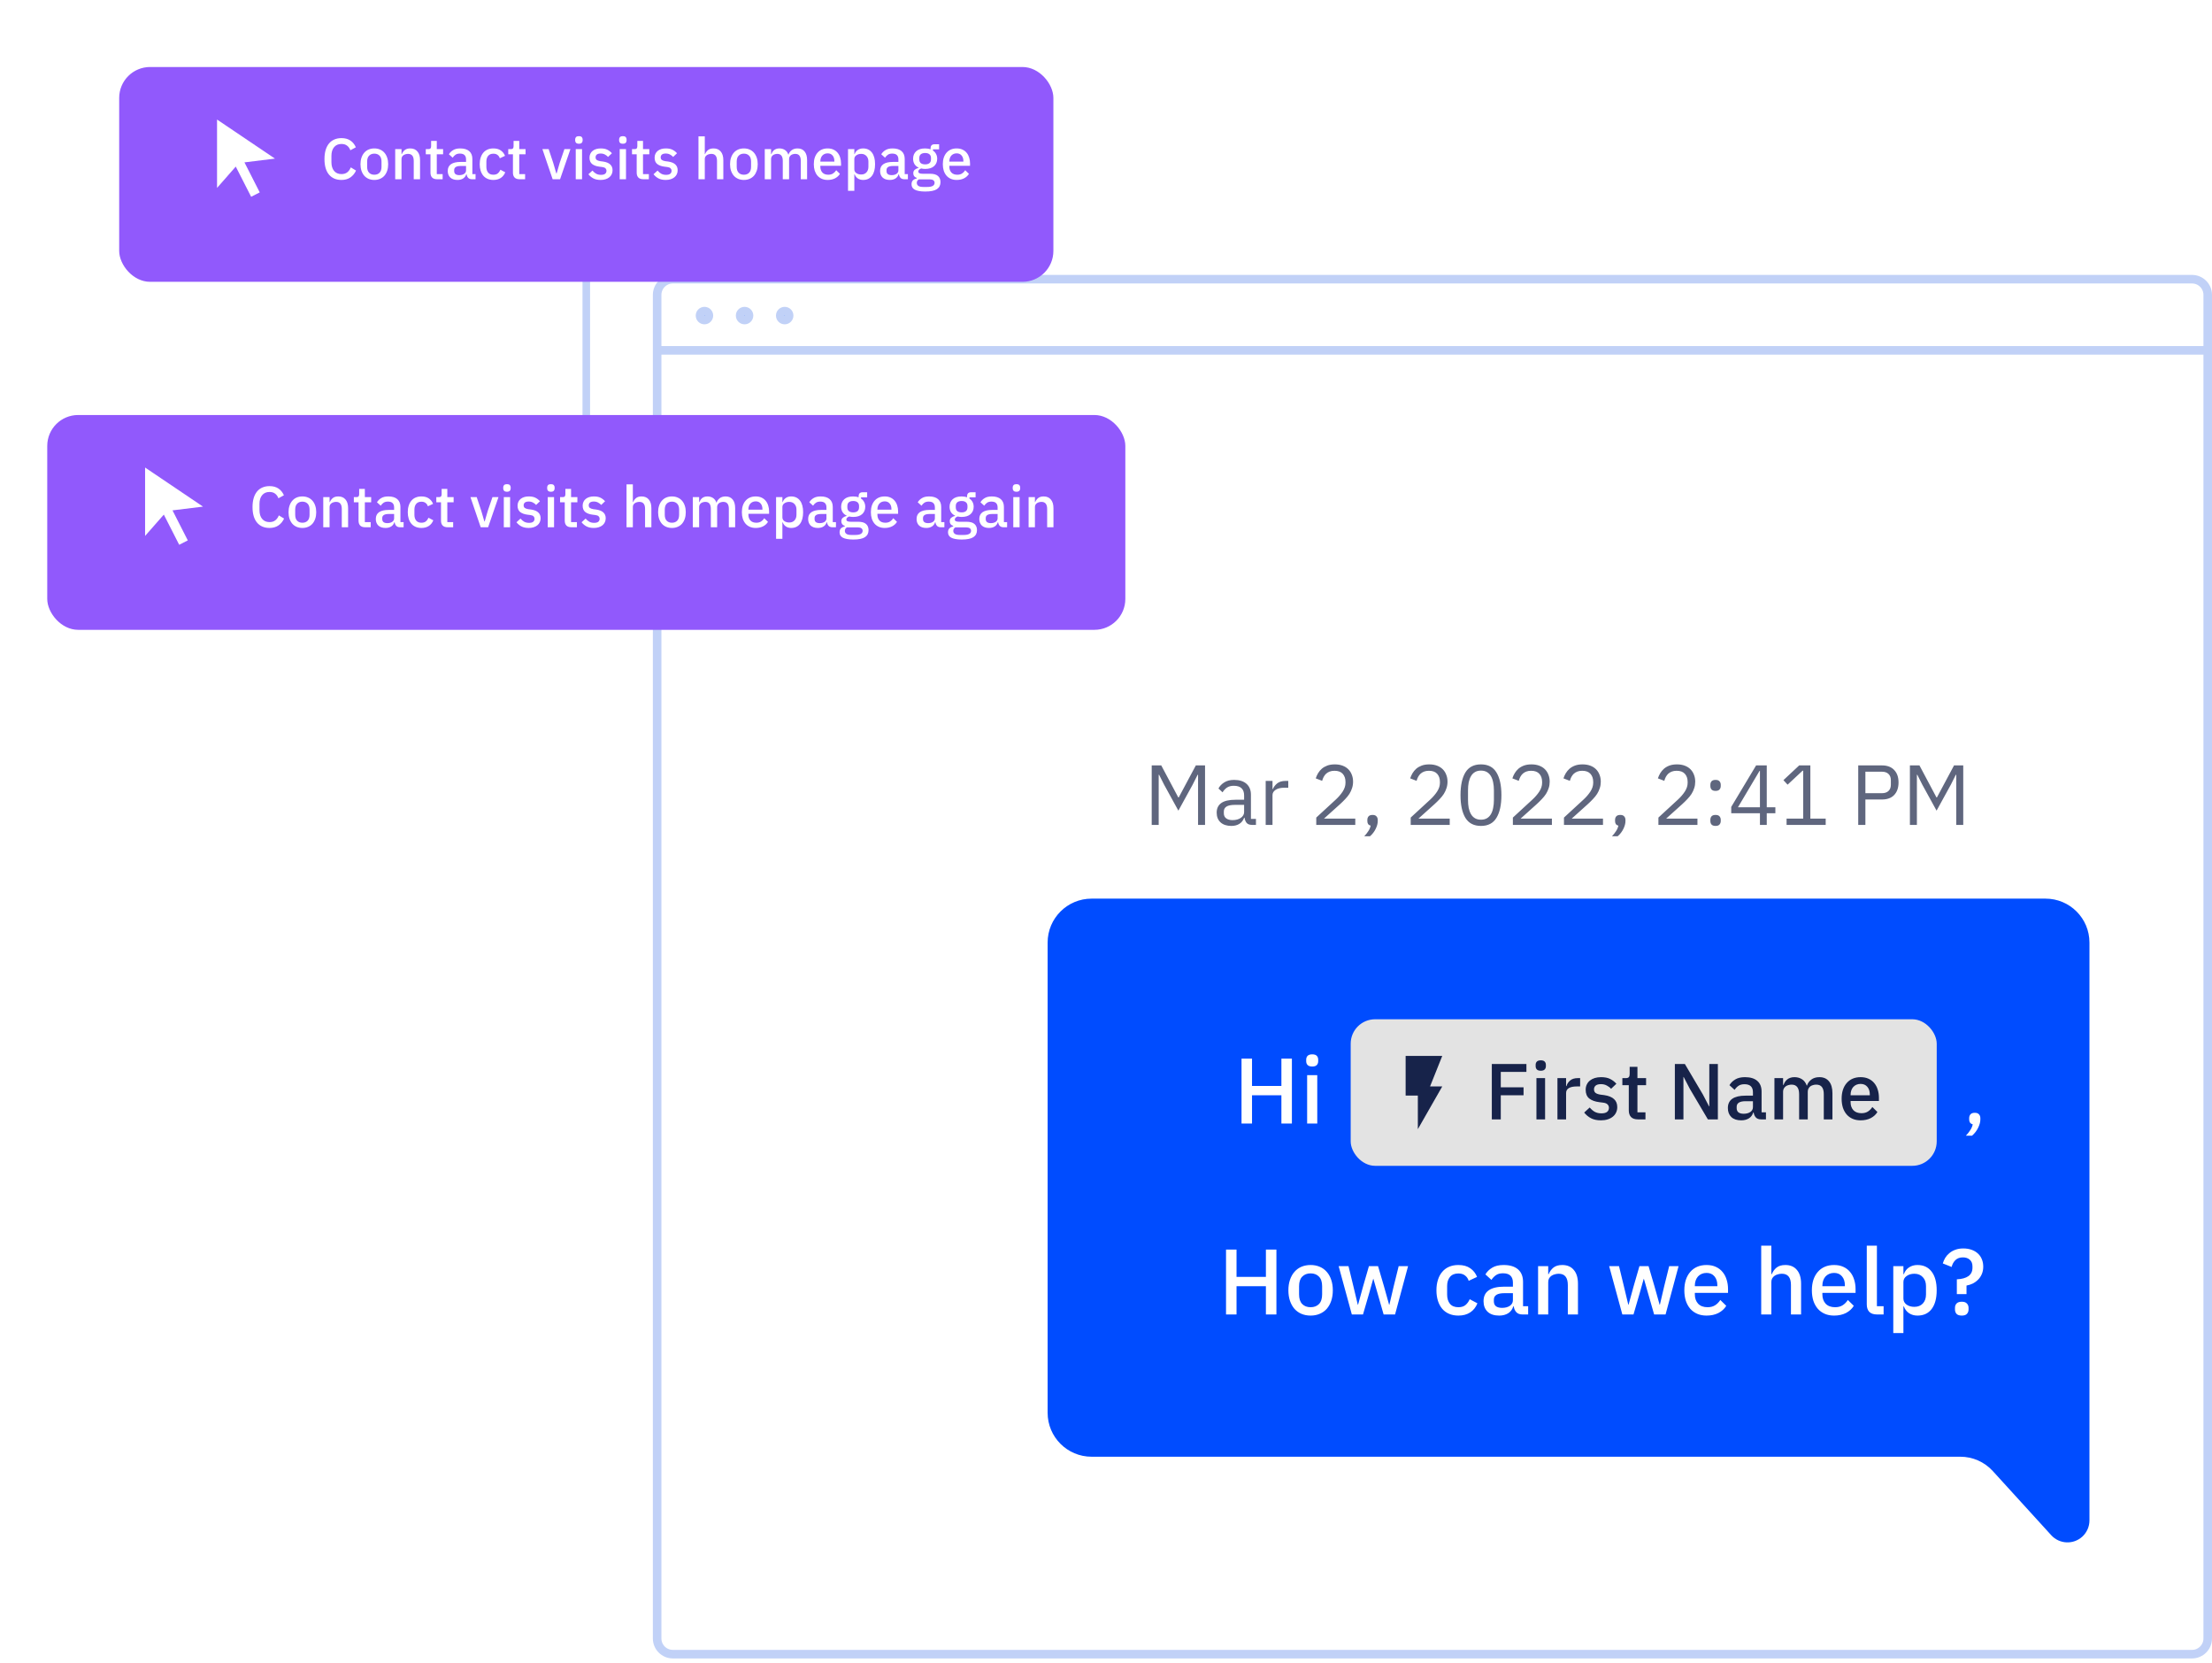
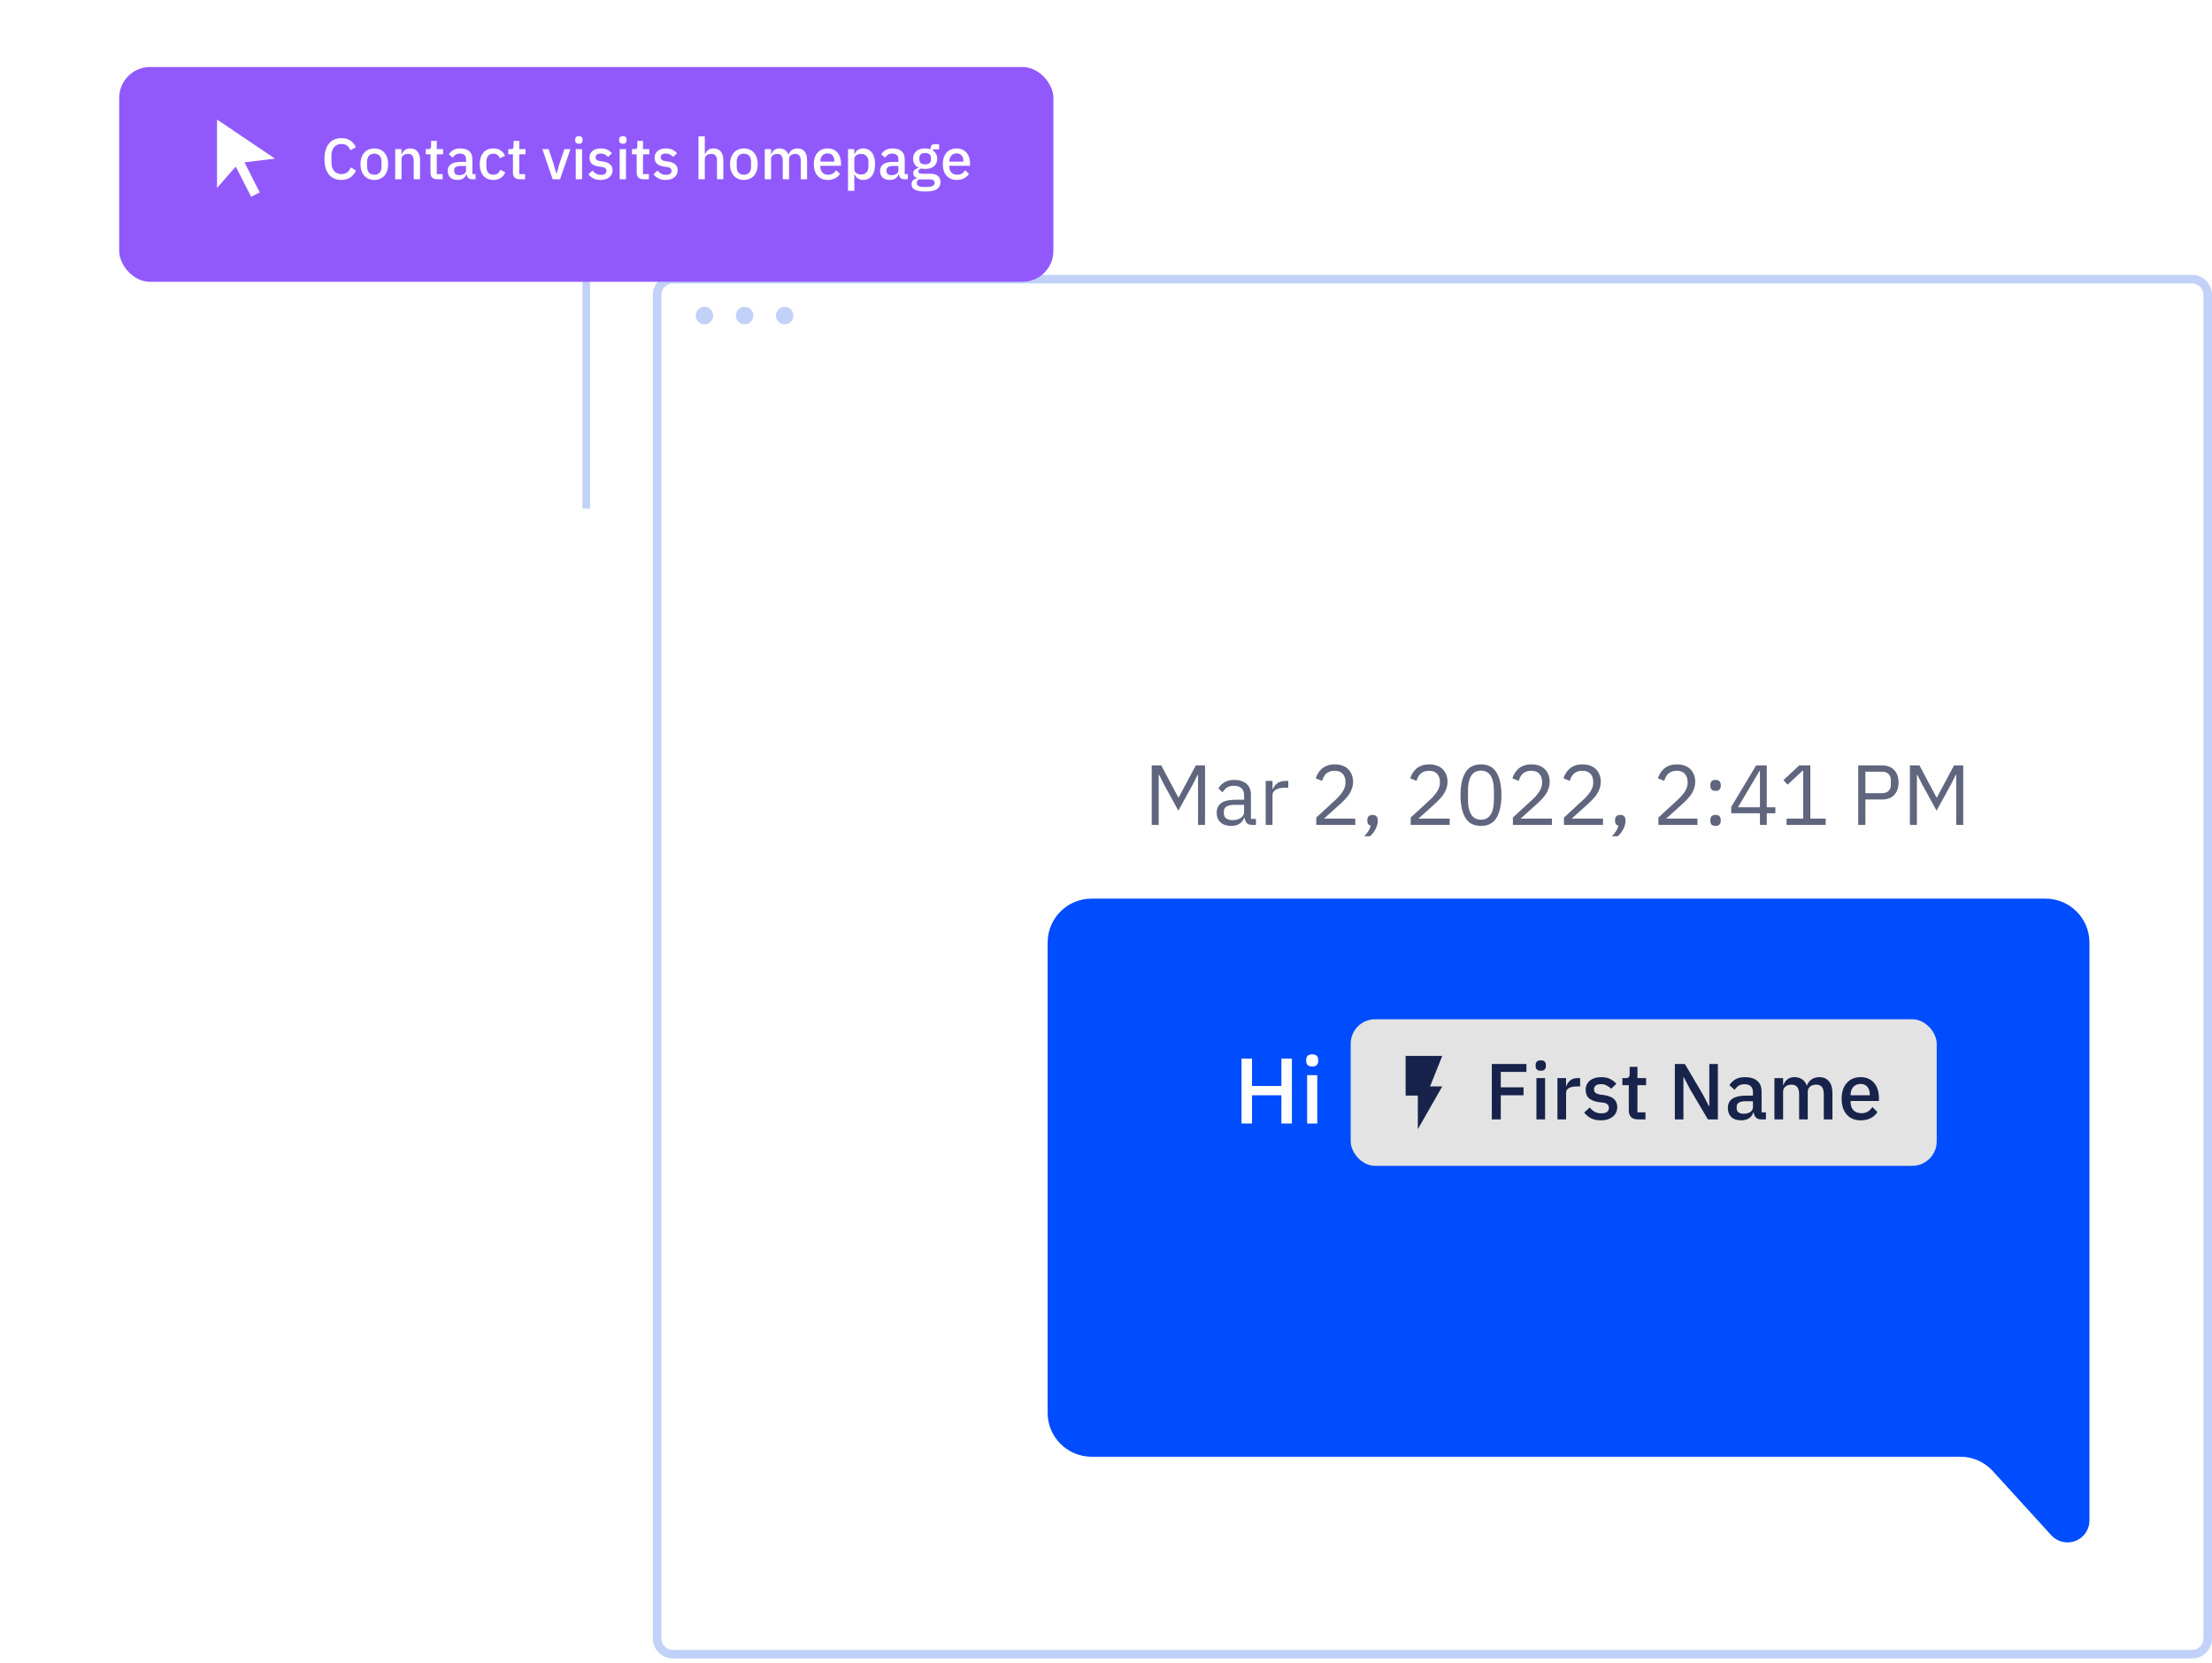
<svg xmlns="http://www.w3.org/2000/svg" width="515" height="387" viewBox="0 0 515 387" fill="none">
  <path d="M152.996 68.636C152.996 66.619 154.631 64.984 156.648 64.984H510.352C512.369 64.984 514.004 66.619 514.004 68.636V381.364C514.004 383.381 512.369 385.016 510.352 385.016H156.648C154.631 385.016 152.996 383.381 152.996 381.364V68.636Z" fill="white" stroke="#C1D1F7" stroke-width="1.992" />
-   <path d="M153.5 81.548L514.5 81.548" stroke="#C1D1F7" stroke-width="1.992" />
  <path d="M162.977 73.454C162.977 74.028 163.442 74.492 164.014 74.492C164.586 74.492 165.051 74.028 165.051 73.454C165.051 72.88 164.586 72.415 164.014 72.415C163.442 72.415 162.977 72.88 162.977 73.454Z" fill="#004CFF" stroke="#C1D1F7" stroke-width="1.992" />
  <path d="M181.656 73.455C181.656 74.029 182.121 74.493 182.693 74.493C183.266 74.493 183.731 74.029 183.731 73.455C183.731 72.881 183.266 72.416 182.693 72.416C182.121 72.416 181.656 72.881 181.656 73.455Z" fill="#004CFF" stroke="#C1D1F7" stroke-width="1.992" />
  <path d="M172.316 73.454C172.316 74.028 172.781 74.492 173.354 74.492C173.926 74.492 174.391 74.028 174.391 73.454C174.391 72.88 173.926 72.415 173.354 72.415C172.781 72.415 172.316 72.88 172.316 73.454Z" fill="#004CFF" stroke="#C1D1F7" stroke-width="1.992" />
  <path d="M136.5 34.669L136.5 118.368" stroke="#C1D1F7" stroke-width="1.762" />
  <g filter="url(#filter0_d_1194_2063)">
    <g filter="url(#filter1_d_1194_2063)">
      <rect x="27.75" y="8" width="217.5" height="50" rx="7.192" fill="#9159FC" />
    </g>
    <path d="M56.913 33.791L60.473 40.781L58.471 41.801L54.891 34.775L50.531 39.74V23.822L64.015 32.918L56.913 33.791Z" fill="white" />
    <path d="M79.495 37.883C78.263 37.883 77.297 37.469 76.596 36.642C75.894 35.806 75.544 34.597 75.544 33.015C75.544 32.224 75.634 31.527 75.814 30.925C75.993 30.323 76.254 29.815 76.596 29.401C76.937 28.988 77.351 28.678 77.836 28.471C78.331 28.255 78.883 28.147 79.495 28.147C80.313 28.147 80.996 28.327 81.544 28.687C82.102 29.046 82.538 29.577 82.852 30.278L81.571 30.979C81.41 30.53 81.158 30.174 80.816 29.914C80.484 29.644 80.043 29.509 79.495 29.509C78.767 29.509 78.196 29.756 77.782 30.251C77.369 30.745 77.162 31.428 77.162 32.3V33.73C77.162 34.602 77.369 35.285 77.782 35.779C78.196 36.274 78.767 36.521 79.495 36.521C80.061 36.521 80.52 36.377 80.87 36.09C81.23 35.793 81.495 35.415 81.666 34.957L82.893 35.699C82.578 36.382 82.138 36.917 81.571 37.303C81.005 37.69 80.313 37.883 79.495 37.883ZM87.151 37.883C86.666 37.883 86.221 37.798 85.816 37.627C85.421 37.456 85.083 37.213 84.805 36.899C84.526 36.575 84.31 36.188 84.157 35.739C84.005 35.281 83.928 34.773 83.928 34.215C83.928 33.658 84.005 33.154 84.157 32.705C84.31 32.247 84.526 31.86 84.805 31.545C85.083 31.222 85.421 30.974 85.816 30.804C86.221 30.633 86.666 30.547 87.151 30.547C87.636 30.547 88.077 30.633 88.472 30.804C88.877 30.974 89.219 31.222 89.497 31.545C89.776 31.86 89.992 32.247 90.145 32.705C90.297 33.154 90.374 33.658 90.374 34.215C90.374 34.773 90.297 35.281 90.145 35.739C89.992 36.188 89.776 36.575 89.497 36.899C89.219 37.213 88.877 37.456 88.472 37.627C88.077 37.798 87.636 37.883 87.151 37.883ZM87.151 36.669C87.654 36.669 88.059 36.517 88.365 36.211C88.67 35.896 88.823 35.429 88.823 34.809V33.622C88.823 33.002 88.67 32.539 88.365 32.233C88.059 31.918 87.654 31.761 87.151 31.761C86.648 31.761 86.243 31.918 85.938 32.233C85.632 32.539 85.479 33.002 85.479 33.622V34.809C85.479 35.429 85.632 35.896 85.938 36.211C86.243 36.517 86.648 36.669 87.151 36.669ZM92.011 37.721V30.709H93.481V31.869H93.549C93.701 31.491 93.931 31.177 94.236 30.925C94.551 30.673 94.978 30.547 95.517 30.547C96.237 30.547 96.794 30.786 97.189 31.262C97.594 31.73 97.796 32.399 97.796 33.271V37.721H96.326V33.46C96.326 32.363 95.886 31.815 95.005 31.815C94.816 31.815 94.627 31.842 94.439 31.896C94.259 31.941 94.097 32.013 93.953 32.112C93.809 32.211 93.693 32.337 93.603 32.489C93.522 32.642 93.481 32.822 93.481 33.029V37.721H92.011ZM101.775 37.721C101.263 37.721 100.876 37.591 100.616 37.33C100.355 37.06 100.225 36.683 100.225 36.197V31.909H99.132V30.709H99.726C99.968 30.709 100.135 30.655 100.225 30.547C100.323 30.44 100.373 30.264 100.373 30.022V28.795H101.694V30.709H103.164V31.909H101.694V36.521H103.056V37.721H101.775ZM109.896 37.721C109.509 37.721 109.213 37.613 109.006 37.398C108.799 37.173 108.673 36.89 108.628 36.548H108.561C108.426 36.989 108.179 37.321 107.819 37.546C107.46 37.771 107.024 37.883 106.511 37.883C105.783 37.883 105.221 37.694 104.826 37.317C104.439 36.939 104.246 36.431 104.246 35.793C104.246 35.092 104.498 34.566 105.001 34.215C105.514 33.865 106.26 33.689 107.24 33.689H108.507V33.096C108.507 32.665 108.39 32.332 108.156 32.098C107.923 31.864 107.559 31.748 107.064 31.748C106.651 31.748 106.314 31.837 106.053 32.017C105.792 32.197 105.572 32.426 105.392 32.705L104.516 31.909C104.749 31.514 105.078 31.19 105.5 30.939C105.923 30.678 106.475 30.547 107.159 30.547C108.067 30.547 108.763 30.759 109.249 31.181C109.734 31.604 109.977 32.211 109.977 33.002V36.521H110.718V37.721H109.896ZM106.929 36.764C107.388 36.764 107.765 36.665 108.062 36.467C108.359 36.26 108.507 35.986 108.507 35.645V34.633H107.266C106.251 34.633 105.743 34.948 105.743 35.577V35.82C105.743 36.135 105.846 36.373 106.053 36.535C106.269 36.687 106.561 36.764 106.929 36.764ZM114.869 37.883C114.366 37.883 113.916 37.798 113.521 37.627C113.125 37.456 112.793 37.213 112.523 36.899C112.253 36.575 112.047 36.188 111.903 35.739C111.759 35.281 111.687 34.773 111.687 34.215C111.687 33.658 111.759 33.154 111.903 32.705C112.047 32.247 112.253 31.86 112.523 31.545C112.793 31.222 113.125 30.974 113.521 30.804C113.916 30.633 114.366 30.547 114.869 30.547C115.571 30.547 116.146 30.705 116.595 31.02C117.045 31.334 117.373 31.752 117.58 32.273L116.366 32.84C116.267 32.516 116.092 32.26 115.84 32.071C115.597 31.873 115.274 31.775 114.869 31.775C114.33 31.775 113.921 31.945 113.642 32.287C113.373 32.62 113.238 33.056 113.238 33.595V34.849C113.238 35.388 113.373 35.829 113.642 36.17C113.921 36.503 114.33 36.669 114.869 36.669C115.301 36.669 115.642 36.566 115.894 36.359C116.155 36.144 116.362 35.86 116.514 35.51L117.634 36.103C117.4 36.678 117.049 37.119 116.582 37.425C116.114 37.73 115.544 37.883 114.869 37.883ZM120.975 37.721C120.462 37.721 120.076 37.591 119.815 37.33C119.554 37.06 119.424 36.683 119.424 36.197V31.909H118.332V30.709H118.925C119.168 30.709 119.334 30.655 119.424 30.547C119.523 30.44 119.572 30.264 119.572 30.022V28.795H120.894V30.709H122.363V31.909H120.894V36.521H122.256V37.721H120.975ZM128.668 37.721L126.281 30.709H127.738L128.803 33.905L129.518 36.359H129.599L130.313 33.905L131.406 30.709H132.808L130.394 37.721H128.668ZM134.786 29.455C134.481 29.455 134.256 29.383 134.112 29.24C133.977 29.096 133.91 28.911 133.91 28.687V28.457C133.91 28.233 133.977 28.048 134.112 27.905C134.256 27.761 134.481 27.689 134.786 27.689C135.092 27.689 135.312 27.761 135.447 27.905C135.582 28.048 135.649 28.233 135.649 28.457V28.687C135.649 28.911 135.582 29.096 135.447 29.24C135.312 29.383 135.092 29.455 134.786 29.455ZM134.045 30.709H135.514V37.721H134.045V30.709ZM139.838 37.883C139.173 37.883 138.616 37.766 138.166 37.532C137.717 37.299 137.326 36.975 136.993 36.562L137.937 35.699C138.198 36.013 138.485 36.26 138.8 36.44C139.124 36.611 139.497 36.696 139.919 36.696C140.351 36.696 140.67 36.615 140.876 36.454C141.092 36.283 141.2 36.049 141.2 35.752C141.2 35.528 141.124 35.339 140.971 35.186C140.827 35.024 140.571 34.921 140.202 34.876L139.555 34.795C138.836 34.705 138.27 34.498 137.856 34.175C137.451 33.842 137.249 33.352 137.249 32.705C137.249 32.363 137.312 32.062 137.438 31.802C137.564 31.532 137.739 31.307 137.964 31.127C138.198 30.939 138.472 30.795 138.786 30.696C139.11 30.597 139.465 30.547 139.852 30.547C140.481 30.547 140.993 30.646 141.389 30.844C141.793 31.042 142.153 31.316 142.468 31.667L141.564 32.53C141.384 32.314 141.146 32.13 140.85 31.977C140.562 31.815 140.229 31.734 139.852 31.734C139.447 31.734 139.146 31.815 138.948 31.977C138.759 32.139 138.665 32.35 138.665 32.611C138.665 32.88 138.75 33.083 138.921 33.217C139.092 33.352 139.366 33.451 139.744 33.514L140.391 33.595C141.164 33.712 141.726 33.941 142.077 34.283C142.436 34.615 142.616 35.065 142.616 35.631C142.616 35.973 142.549 36.283 142.414 36.562C142.288 36.831 142.104 37.065 141.861 37.263C141.618 37.461 141.326 37.613 140.984 37.721C140.643 37.829 140.261 37.883 139.838 37.883ZM145.018 29.455C144.712 29.455 144.488 29.383 144.344 29.24C144.209 29.096 144.142 28.911 144.142 28.687V28.457C144.142 28.233 144.209 28.048 144.344 27.905C144.488 27.761 144.712 27.689 145.018 27.689C145.324 27.689 145.544 27.761 145.679 27.905C145.814 28.048 145.881 28.233 145.881 28.457V28.687C145.881 28.911 145.814 29.096 145.679 29.24C145.544 29.383 145.324 29.455 145.018 29.455ZM144.276 30.709H145.746V37.721H144.276V30.709ZM149.787 37.721C149.274 37.721 148.888 37.591 148.627 37.33C148.366 37.06 148.236 36.683 148.236 36.197V31.909H147.144V30.709H147.737C147.98 30.709 148.146 30.655 148.236 30.547C148.335 30.44 148.384 30.264 148.384 30.022V28.795H149.706V30.709H151.176V31.909H149.706V36.521H151.068V37.721H149.787ZM154.995 37.883C154.33 37.883 153.772 37.766 153.323 37.532C152.873 37.299 152.482 36.975 152.15 36.562L153.094 35.699C153.354 36.013 153.642 36.26 153.957 36.44C154.28 36.611 154.653 36.696 155.076 36.696C155.507 36.696 155.826 36.615 156.033 36.454C156.249 36.283 156.357 36.049 156.357 35.752C156.357 35.528 156.28 35.339 156.128 35.186C155.984 35.024 155.728 34.921 155.359 34.876L154.712 34.795C153.993 34.705 153.426 34.498 153.013 34.175C152.608 33.842 152.406 33.352 152.406 32.705C152.406 32.363 152.469 32.062 152.595 31.802C152.721 31.532 152.896 31.307 153.121 31.127C153.354 30.939 153.628 30.795 153.943 30.696C154.267 30.597 154.622 30.547 155.008 30.547C155.638 30.547 156.15 30.646 156.546 30.844C156.95 31.042 157.31 31.316 157.624 31.667L156.721 32.53C156.541 32.314 156.303 32.13 156.006 31.977C155.719 31.815 155.386 31.734 155.008 31.734C154.604 31.734 154.303 31.815 154.105 31.977C153.916 32.139 153.822 32.35 153.822 32.611C153.822 32.88 153.907 33.083 154.078 33.217C154.249 33.352 154.523 33.451 154.9 33.514L155.548 33.595C156.321 33.712 156.883 33.941 157.233 34.283C157.593 34.615 157.773 35.065 157.773 35.631C157.773 35.973 157.705 36.283 157.57 36.562C157.445 36.831 157.26 37.065 157.018 37.263C156.775 37.461 156.483 37.613 156.141 37.721C155.799 37.829 155.417 37.883 154.995 37.883ZM162.62 27.743H164.09V31.869H164.157C164.31 31.491 164.539 31.177 164.845 30.925C165.159 30.673 165.586 30.547 166.126 30.547C166.845 30.547 167.402 30.786 167.798 31.262C168.202 31.73 168.405 32.399 168.405 33.271V37.721H166.935V33.447C166.935 32.359 166.494 31.815 165.613 31.815C165.425 31.815 165.236 31.842 165.047 31.896C164.867 31.941 164.705 32.013 164.562 32.112C164.418 32.211 164.301 32.337 164.211 32.489C164.13 32.642 164.09 32.817 164.09 33.015V37.721H162.62V27.743ZM173.193 37.883C172.707 37.883 172.262 37.798 171.858 37.627C171.462 37.456 171.125 37.213 170.846 36.899C170.568 36.575 170.352 36.188 170.199 35.739C170.046 35.281 169.97 34.773 169.97 34.215C169.97 33.658 170.046 33.154 170.199 32.705C170.352 32.247 170.568 31.86 170.846 31.545C171.125 31.222 171.462 30.974 171.858 30.804C172.262 30.633 172.707 30.547 173.193 30.547C173.678 30.547 174.119 30.633 174.514 30.804C174.919 30.974 175.26 31.222 175.539 31.545C175.818 31.86 176.033 32.247 176.186 32.705C176.339 33.154 176.415 33.658 176.415 34.215C176.415 34.773 176.339 35.281 176.186 35.739C176.033 36.188 175.818 36.575 175.539 36.899C175.26 37.213 174.919 37.456 174.514 37.627C174.119 37.798 173.678 37.883 173.193 37.883ZM173.193 36.669C173.696 36.669 174.101 36.517 174.406 36.211C174.712 35.896 174.865 35.429 174.865 34.809V33.622C174.865 33.002 174.712 32.539 174.406 32.233C174.101 31.918 173.696 31.761 173.193 31.761C172.689 31.761 172.285 31.918 171.979 32.233C171.673 32.539 171.521 33.002 171.521 33.622V34.809C171.521 35.429 171.673 35.896 171.979 36.211C172.285 36.517 172.689 36.669 173.193 36.669ZM178.053 37.721V30.709H179.523V31.869H179.59C179.662 31.689 179.748 31.518 179.846 31.357C179.954 31.195 180.08 31.055 180.224 30.939C180.377 30.813 180.552 30.718 180.75 30.655C180.957 30.584 181.195 30.547 181.465 30.547C181.941 30.547 182.364 30.664 182.732 30.898C183.101 31.132 183.37 31.491 183.541 31.977H183.582C183.707 31.581 183.95 31.244 184.31 30.965C184.669 30.687 185.132 30.547 185.699 30.547C186.4 30.547 186.944 30.786 187.33 31.262C187.717 31.73 187.91 32.399 187.91 33.271V37.721H186.44V33.447C186.44 32.907 186.337 32.503 186.13 32.233C185.923 31.954 185.595 31.815 185.146 31.815C184.957 31.815 184.777 31.842 184.606 31.896C184.436 31.941 184.283 32.013 184.148 32.112C184.022 32.211 183.919 32.337 183.838 32.489C183.757 32.642 183.716 32.817 183.716 33.015V37.721H182.247V33.447C182.247 32.359 181.82 31.815 180.966 31.815C180.786 31.815 180.606 31.842 180.426 31.896C180.255 31.941 180.103 32.013 179.968 32.112C179.833 32.211 179.725 32.337 179.644 32.489C179.563 32.642 179.523 32.817 179.523 33.015V37.721H178.053ZM192.695 37.883C192.191 37.883 191.742 37.798 191.346 37.627C190.951 37.456 190.614 37.213 190.335 36.899C190.056 36.575 189.841 36.188 189.688 35.739C189.544 35.281 189.472 34.773 189.472 34.215C189.472 33.658 189.544 33.154 189.688 32.705C189.841 32.247 190.056 31.86 190.335 31.545C190.614 31.222 190.951 30.974 191.346 30.804C191.742 30.633 192.191 30.547 192.695 30.547C193.207 30.547 193.657 30.637 194.043 30.817C194.439 30.997 194.767 31.249 195.028 31.572C195.288 31.887 195.482 32.255 195.607 32.678C195.742 33.101 195.81 33.554 195.81 34.04V34.593H190.996V34.822C190.996 35.361 191.153 35.806 191.468 36.157C191.791 36.499 192.25 36.669 192.843 36.669C193.275 36.669 193.639 36.575 193.935 36.386C194.232 36.197 194.484 35.941 194.691 35.618L195.553 36.467C195.293 36.899 194.915 37.245 194.421 37.505C193.926 37.757 193.351 37.883 192.695 37.883ZM192.695 31.694C192.443 31.694 192.209 31.739 191.994 31.828C191.787 31.918 191.607 32.044 191.454 32.206C191.31 32.368 191.198 32.561 191.117 32.786C191.036 33.011 190.996 33.258 190.996 33.528V33.622H194.259V33.487C194.259 32.948 194.12 32.516 193.841 32.193C193.562 31.86 193.18 31.694 192.695 31.694ZM197.437 30.709H198.907V31.869H198.974C199.127 31.447 199.374 31.123 199.716 30.898C200.066 30.664 200.475 30.547 200.943 30.547C201.833 30.547 202.52 30.871 203.006 31.518C203.491 32.157 203.734 33.056 203.734 34.215C203.734 35.375 203.491 36.278 203.006 36.926C202.52 37.564 201.833 37.883 200.943 37.883C200.475 37.883 200.066 37.766 199.716 37.532C199.374 37.299 199.127 36.975 198.974 36.562H198.907V40.418H197.437V30.709ZM200.498 36.615C201.01 36.615 201.419 36.454 201.725 36.13C202.03 35.797 202.183 35.361 202.183 34.822V33.608C202.183 33.069 202.03 32.638 201.725 32.314C201.419 31.981 201.01 31.815 200.498 31.815C200.048 31.815 199.671 31.927 199.365 32.152C199.059 32.368 198.907 32.656 198.907 33.015V35.415C198.907 35.775 199.059 36.067 199.365 36.292C199.671 36.508 200.048 36.615 200.498 36.615ZM210.554 37.721C210.168 37.721 209.871 37.613 209.664 37.398C209.458 37.173 209.332 36.89 209.287 36.548H209.219C209.084 36.989 208.837 37.321 208.478 37.546C208.118 37.771 207.682 37.883 207.17 37.883C206.442 37.883 205.88 37.694 205.484 37.317C205.098 36.939 204.904 36.431 204.904 35.793C204.904 35.092 205.156 34.566 205.659 34.215C206.172 33.865 206.918 33.689 207.898 33.689H209.165V33.096C209.165 32.665 209.049 32.332 208.815 32.098C208.581 31.864 208.217 31.748 207.723 31.748C207.309 31.748 206.972 31.837 206.711 32.017C206.451 32.197 206.23 32.426 206.051 32.705L205.174 31.909C205.408 31.514 205.736 31.19 206.158 30.939C206.581 30.678 207.134 30.547 207.817 30.547C208.725 30.547 209.422 30.759 209.907 31.181C210.392 31.604 210.635 32.211 210.635 33.002V36.521H211.377V37.721H210.554ZM207.588 36.764C208.046 36.764 208.424 36.665 208.72 36.467C209.017 36.26 209.165 35.986 209.165 35.645V34.633H207.925C206.909 34.633 206.401 34.948 206.401 35.577V35.82C206.401 36.135 206.504 36.373 206.711 36.535C206.927 36.687 207.219 36.764 207.588 36.764ZM218.966 38.382C218.966 39.11 218.688 39.658 218.13 40.027C217.573 40.396 216.665 40.58 215.406 40.58C214.831 40.58 214.341 40.539 213.937 40.459C213.541 40.387 213.213 40.279 212.952 40.135C212.7 39.991 212.516 39.816 212.399 39.609C212.282 39.402 212.224 39.164 212.224 38.894C212.224 38.508 212.327 38.207 212.534 37.991C212.75 37.775 213.047 37.627 213.424 37.546V37.398C212.894 37.227 212.629 36.867 212.629 36.319C212.629 35.959 212.75 35.685 212.993 35.496C213.235 35.298 213.528 35.159 213.869 35.078V35.024C213.456 34.827 213.136 34.552 212.912 34.202C212.696 33.842 212.588 33.424 212.588 32.948C212.588 32.229 212.826 31.649 213.303 31.208C213.788 30.768 214.48 30.547 215.379 30.547C215.874 30.547 216.296 30.619 216.647 30.763V30.575C216.647 30.26 216.719 30.017 216.863 29.846C217.015 29.667 217.249 29.577 217.564 29.577H218.643V30.763H217.213V31.047C217.528 31.253 217.771 31.523 217.941 31.855C218.112 32.179 218.198 32.543 218.198 32.948C218.198 33.658 217.955 34.233 217.469 34.674C216.984 35.105 216.292 35.321 215.393 35.321C215.051 35.321 214.746 35.285 214.476 35.213C214.296 35.276 214.139 35.366 214.004 35.483C213.869 35.591 213.802 35.734 213.802 35.914C213.802 36.103 213.887 36.238 214.058 36.319C214.229 36.4 214.471 36.44 214.786 36.44H216.512C217.375 36.44 218 36.615 218.386 36.966C218.773 37.308 218.966 37.78 218.966 38.382ZM217.591 38.544C217.591 38.301 217.496 38.108 217.308 37.964C217.128 37.82 216.795 37.748 216.31 37.748H213.937C213.613 37.937 213.451 38.207 213.451 38.557C213.451 38.845 213.563 39.074 213.788 39.245C214.022 39.425 214.413 39.515 214.961 39.515H215.878C217.02 39.515 217.591 39.191 217.591 38.544ZM215.393 34.256C215.824 34.256 216.157 34.161 216.391 33.972C216.633 33.775 216.755 33.474 216.755 33.069V32.799C216.755 32.395 216.633 32.098 216.391 31.909C216.157 31.712 215.824 31.613 215.393 31.613C214.961 31.613 214.624 31.712 214.382 31.909C214.148 32.098 214.031 32.395 214.031 32.799V33.069C214.031 33.474 214.148 33.775 214.382 33.972C214.624 34.161 214.961 34.256 215.393 34.256ZM222.732 37.883C222.228 37.883 221.779 37.798 221.383 37.627C220.988 37.456 220.651 37.213 220.372 36.899C220.093 36.575 219.877 36.188 219.725 35.739C219.581 35.281 219.509 34.773 219.509 34.215C219.509 33.658 219.581 33.154 219.725 32.705C219.877 32.247 220.093 31.86 220.372 31.545C220.651 31.222 220.988 30.974 221.383 30.804C221.779 30.633 222.228 30.547 222.732 30.547C223.244 30.547 223.694 30.637 224.08 30.817C224.476 30.997 224.804 31.249 225.064 31.572C225.325 31.887 225.518 32.255 225.644 32.678C225.779 33.101 225.847 33.554 225.847 34.04V34.593H221.033V34.822C221.033 35.361 221.19 35.806 221.505 36.157C221.828 36.499 222.287 36.669 222.88 36.669C223.311 36.669 223.676 36.575 223.972 36.386C224.269 36.197 224.521 35.941 224.727 35.618L225.59 36.467C225.33 36.899 224.952 37.245 224.458 37.505C223.963 37.757 223.388 37.883 222.732 37.883ZM222.732 31.694C222.48 31.694 222.246 31.739 222.03 31.828C221.824 31.918 221.644 32.044 221.491 32.206C221.347 32.368 221.235 32.561 221.154 32.786C221.073 33.011 221.033 33.258 221.033 33.528V33.622H224.296V33.487C224.296 32.948 224.157 32.516 223.878 32.193C223.599 31.86 223.217 31.694 222.732 31.694Z" fill="white" />
  </g>
  <g filter="url(#filter2_d_1194_2063)">
    <g filter="url(#filter3_d_1194_2063)">
-       <rect x="11" y="89" width="251" height="50" rx="7.192" fill="#9159FC" />
-     </g>
+       </g>
    <path d="M40.163 114.791L43.723 121.781L41.721 122.801L38.141 115.775L33.781 120.74V104.822L47.265 113.918L40.163 114.791Z" fill="white" />
-     <path d="M62.745 118.883C61.513 118.883 60.547 118.469 59.846 117.642C59.145 116.806 58.794 115.597 58.794 114.015C58.794 113.224 58.884 112.527 59.064 111.925C59.243 111.323 59.504 110.815 59.846 110.401C60.187 109.988 60.601 109.678 61.086 109.471C61.581 109.255 62.133 109.147 62.745 109.147C63.563 109.147 64.246 109.327 64.794 109.687C65.352 110.046 65.788 110.577 66.102 111.278L64.821 111.979C64.66 111.53 64.408 111.174 64.066 110.914C63.734 110.644 63.293 110.509 62.745 110.509C62.017 110.509 61.446 110.756 61.032 111.251C60.619 111.745 60.412 112.429 60.412 113.3V114.73C60.412 115.602 60.619 116.285 61.032 116.779C61.446 117.274 62.017 117.521 62.745 117.521C63.311 117.521 63.77 117.377 64.12 117.09C64.48 116.793 64.745 116.415 64.916 115.957L66.143 116.699C65.828 117.382 65.388 117.917 64.821 118.303C64.255 118.69 63.563 118.883 62.745 118.883ZM70.401 118.883C69.916 118.883 69.471 118.798 69.066 118.627C68.671 118.456 68.333 118.213 68.055 117.899C67.776 117.575 67.56 117.188 67.407 116.739C67.255 116.281 67.178 115.773 67.178 115.215C67.178 114.658 67.255 114.155 67.407 113.705C67.56 113.247 67.776 112.86 68.055 112.545C68.333 112.222 68.671 111.975 69.066 111.804C69.471 111.633 69.916 111.548 70.401 111.548C70.886 111.548 71.327 111.633 71.722 111.804C72.127 111.975 72.469 112.222 72.747 112.545C73.026 112.86 73.242 113.247 73.395 113.705C73.547 114.155 73.624 114.658 73.624 115.215C73.624 115.773 73.547 116.281 73.395 116.739C73.242 117.188 73.026 117.575 72.747 117.899C72.469 118.213 72.127 118.456 71.722 118.627C71.327 118.798 70.886 118.883 70.401 118.883ZM70.401 117.669C70.904 117.669 71.309 117.517 71.615 117.211C71.92 116.896 72.073 116.429 72.073 115.809V114.622C72.073 114.002 71.92 113.539 71.615 113.233C71.309 112.918 70.904 112.761 70.401 112.761C69.898 112.761 69.493 112.918 69.188 113.233C68.882 113.539 68.729 114.002 68.729 114.622V115.809C68.729 116.429 68.882 116.896 69.188 117.211C69.493 117.517 69.898 117.669 70.401 117.669ZM75.261 118.721V111.709H76.731V112.869H76.799C76.951 112.491 77.181 112.177 77.486 111.925C77.801 111.673 78.228 111.548 78.767 111.548C79.487 111.548 80.044 111.786 80.439 112.262C80.844 112.73 81.046 113.399 81.046 114.271V118.721H79.576V114.46C79.576 113.363 79.136 112.815 78.255 112.815C78.066 112.815 77.877 112.842 77.689 112.896C77.509 112.941 77.347 113.013 77.203 113.112C77.059 113.211 76.943 113.336 76.853 113.489C76.772 113.642 76.731 113.822 76.731 114.029V118.721H75.261ZM85.025 118.721C84.513 118.721 84.126 118.591 83.866 118.33C83.605 118.06 83.475 117.683 83.475 117.197V112.909H82.382V111.709H82.976C83.218 111.709 83.385 111.655 83.475 111.548C83.573 111.44 83.623 111.264 83.623 111.022V109.795H84.944V111.709H86.414V112.909H84.944V117.521H86.306V118.721H85.025ZM93.146 118.721C92.759 118.721 92.463 118.613 92.256 118.398C92.049 118.173 91.923 117.89 91.878 117.548H91.811C91.676 117.989 91.429 118.321 91.069 118.546C90.71 118.771 90.274 118.883 89.761 118.883C89.033 118.883 88.471 118.694 88.076 118.317C87.689 117.939 87.496 117.431 87.496 116.793C87.496 116.092 87.748 115.566 88.251 115.215C88.763 114.865 89.51 114.689 90.49 114.689H91.757V114.096C91.757 113.665 91.64 113.332 91.406 113.098C91.173 112.865 90.809 112.748 90.314 112.748C89.901 112.748 89.564 112.838 89.303 113.017C89.042 113.197 88.822 113.426 88.642 113.705L87.766 112.909C87.999 112.514 88.328 112.19 88.75 111.939C89.172 111.678 89.725 111.548 90.409 111.548C91.317 111.548 92.013 111.759 92.499 112.181C92.984 112.604 93.227 113.211 93.227 114.002V117.521H93.969V118.721H93.146ZM90.179 117.764C90.638 117.764 91.015 117.665 91.312 117.467C91.609 117.26 91.757 116.986 91.757 116.645V115.633H90.516C89.501 115.633 88.993 115.948 88.993 116.577V116.82C88.993 117.135 89.096 117.373 89.303 117.535C89.519 117.687 89.811 117.764 90.179 117.764ZM98.119 118.883C97.616 118.883 97.166 118.798 96.771 118.627C96.375 118.456 96.043 118.213 95.773 117.899C95.503 117.575 95.297 117.188 95.153 116.739C95.009 116.281 94.937 115.773 94.937 115.215C94.937 114.658 95.009 114.155 95.153 113.705C95.297 113.247 95.503 112.86 95.773 112.545C96.043 112.222 96.375 111.975 96.771 111.804C97.166 111.633 97.616 111.548 98.119 111.548C98.82 111.548 99.396 111.705 99.845 112.019C100.295 112.334 100.623 112.752 100.83 113.274L99.616 113.84C99.517 113.516 99.342 113.26 99.09 113.071C98.847 112.873 98.524 112.775 98.119 112.775C97.58 112.775 97.171 112.945 96.892 113.287C96.623 113.62 96.488 114.056 96.488 114.595V115.849C96.488 116.388 96.623 116.829 96.892 117.17C97.171 117.503 97.58 117.669 98.119 117.669C98.551 117.669 98.892 117.566 99.144 117.359C99.405 117.144 99.612 116.86 99.764 116.51L100.884 117.103C100.65 117.678 100.299 118.119 99.832 118.425C99.364 118.73 98.793 118.883 98.119 118.883ZM104.225 118.721C103.712 118.721 103.326 118.591 103.065 118.33C102.804 118.06 102.674 117.683 102.674 117.197V112.909H101.582V111.709H102.175C102.418 111.709 102.584 111.655 102.674 111.548C102.773 111.44 102.822 111.264 102.822 111.022V109.795H104.144V111.709H105.613V112.909H104.144V117.521H105.506V118.721H104.225ZM111.918 118.721L109.531 111.709H110.988L112.053 114.905L112.768 117.359H112.849L113.563 114.905L114.656 111.709H116.058L113.644 118.721H111.918ZM118.036 110.455C117.731 110.455 117.506 110.383 117.362 110.24C117.227 110.096 117.16 109.911 117.16 109.687V109.457C117.16 109.233 117.227 109.048 117.362 108.905C117.506 108.761 117.731 108.689 118.036 108.689C118.342 108.689 118.562 108.761 118.697 108.905C118.832 109.048 118.899 109.233 118.899 109.457V109.687C118.899 109.911 118.832 110.096 118.697 110.24C118.562 110.383 118.342 110.455 118.036 110.455ZM117.295 111.709H118.764V118.721H117.295V111.709ZM123.088 118.883C122.423 118.883 121.866 118.766 121.416 118.532C120.967 118.299 120.576 117.975 120.243 117.562L121.187 116.699C121.448 117.013 121.735 117.26 122.05 117.44C122.374 117.611 122.747 117.696 123.169 117.696C123.601 117.696 123.92 117.615 124.126 117.454C124.342 117.283 124.45 117.049 124.45 116.752C124.45 116.528 124.374 116.339 124.221 116.186C124.077 116.024 123.821 115.921 123.452 115.876L122.805 115.795C122.086 115.705 121.52 115.498 121.106 115.175C120.701 114.842 120.499 114.352 120.499 113.705C120.499 113.363 120.562 113.062 120.688 112.802C120.814 112.532 120.989 112.307 121.214 112.127C121.448 111.939 121.722 111.795 122.036 111.696C122.36 111.597 122.715 111.548 123.102 111.548C123.731 111.548 124.243 111.646 124.639 111.844C125.043 112.042 125.403 112.316 125.718 112.667L124.814 113.53C124.634 113.314 124.396 113.13 124.1 112.977C123.812 112.815 123.479 112.734 123.102 112.734C122.697 112.734 122.396 112.815 122.198 112.977C122.009 113.139 121.915 113.35 121.915 113.611C121.915 113.88 122 114.083 122.171 114.217C122.342 114.352 122.616 114.451 122.994 114.514L123.641 114.595C124.414 114.712 124.976 114.941 125.327 115.283C125.686 115.615 125.866 116.065 125.866 116.631C125.866 116.973 125.799 117.283 125.664 117.562C125.538 117.831 125.354 118.065 125.111 118.263C124.868 118.46 124.576 118.613 124.234 118.721C123.893 118.829 123.511 118.883 123.088 118.883ZM128.268 110.455C127.962 110.455 127.738 110.383 127.594 110.24C127.459 110.096 127.392 109.911 127.392 109.687V109.457C127.392 109.233 127.459 109.048 127.594 108.905C127.738 108.761 127.962 108.689 128.268 108.689C128.574 108.689 128.794 108.761 128.929 108.905C129.064 109.048 129.131 109.233 129.131 109.457V109.687C129.131 109.911 129.064 110.096 128.929 110.24C128.794 110.383 128.574 110.455 128.268 110.455ZM127.526 111.709H128.996V118.721H127.526V111.709ZM133.037 118.721C132.524 118.721 132.138 118.591 131.877 118.33C131.616 118.06 131.486 117.683 131.486 117.197V112.909H130.394V111.709H130.987C131.23 111.709 131.396 111.655 131.486 111.548C131.585 111.44 131.634 111.264 131.634 111.022V109.795H132.956V111.709H134.426V112.909H132.956V117.521H134.318V118.721H133.037ZM138.245 118.883C137.58 118.883 137.022 118.766 136.573 118.532C136.123 118.299 135.732 117.975 135.4 117.562L136.344 116.699C136.604 117.013 136.892 117.26 137.207 117.44C137.53 117.611 137.903 117.696 138.326 117.696C138.757 117.696 139.076 117.615 139.283 117.454C139.499 117.283 139.607 117.049 139.607 116.752C139.607 116.528 139.53 116.339 139.378 116.186C139.234 116.024 138.978 115.921 138.609 115.876L137.962 115.795C137.243 115.705 136.676 115.498 136.263 115.175C135.858 114.842 135.656 114.352 135.656 113.705C135.656 113.363 135.719 113.062 135.845 112.802C135.971 112.532 136.146 112.307 136.371 112.127C136.604 111.939 136.878 111.795 137.193 111.696C137.517 111.597 137.872 111.548 138.258 111.548C138.888 111.548 139.4 111.646 139.796 111.844C140.2 112.042 140.56 112.316 140.874 112.667L139.971 113.53C139.791 113.314 139.553 113.13 139.256 112.977C138.969 112.815 138.636 112.734 138.258 112.734C137.854 112.734 137.553 112.815 137.355 112.977C137.166 113.139 137.072 113.35 137.072 113.611C137.072 113.88 137.157 114.083 137.328 114.217C137.499 114.352 137.773 114.451 138.15 114.514L138.798 114.595C139.571 114.712 140.133 114.941 140.483 115.283C140.843 115.615 141.023 116.065 141.023 116.631C141.023 116.973 140.955 117.283 140.82 117.562C140.695 117.831 140.51 118.065 140.268 118.263C140.025 118.46 139.733 118.613 139.391 118.721C139.049 118.829 138.667 118.883 138.245 118.883ZM145.87 108.743H147.34V112.869H147.407C147.56 112.491 147.789 112.177 148.095 111.925C148.409 111.673 148.836 111.548 149.376 111.548C150.095 111.548 150.652 111.786 151.048 112.262C151.452 112.73 151.655 113.399 151.655 114.271V118.721H150.185V114.447C150.185 113.359 149.744 112.815 148.863 112.815C148.675 112.815 148.486 112.842 148.297 112.896C148.117 112.941 147.955 113.013 147.812 113.112C147.668 113.211 147.551 113.336 147.461 113.489C147.38 113.642 147.34 113.817 147.34 114.015V118.721H145.87V108.743ZM156.443 118.883C155.957 118.883 155.512 118.798 155.108 118.627C154.712 118.456 154.375 118.213 154.096 117.899C153.818 117.575 153.602 117.188 153.449 116.739C153.296 116.281 153.22 115.773 153.22 115.215C153.22 114.658 153.296 114.155 153.449 113.705C153.602 113.247 153.818 112.86 154.096 112.545C154.375 112.222 154.712 111.975 155.108 111.804C155.512 111.633 155.957 111.548 156.443 111.548C156.928 111.548 157.369 111.633 157.764 111.804C158.169 111.975 158.51 112.222 158.789 112.545C159.068 112.86 159.283 113.247 159.436 113.705C159.589 114.155 159.665 114.658 159.665 115.215C159.665 115.773 159.589 116.281 159.436 116.739C159.283 117.188 159.068 117.575 158.789 117.899C158.51 118.213 158.169 118.456 157.764 118.627C157.369 118.798 156.928 118.883 156.443 118.883ZM156.443 117.669C156.946 117.669 157.351 117.517 157.656 117.211C157.962 116.896 158.115 116.429 158.115 115.809V114.622C158.115 114.002 157.962 113.539 157.656 113.233C157.351 112.918 156.946 112.761 156.443 112.761C155.939 112.761 155.535 112.918 155.229 113.233C154.923 113.539 154.771 114.002 154.771 114.622V115.809C154.771 116.429 154.923 116.896 155.229 117.211C155.535 117.517 155.939 117.669 156.443 117.669ZM161.303 118.721V111.709H162.773V112.869H162.84C162.912 112.689 162.998 112.518 163.096 112.357C163.204 112.195 163.33 112.055 163.474 111.939C163.627 111.813 163.802 111.718 164 111.655C164.207 111.583 164.445 111.548 164.715 111.548C165.191 111.548 165.614 111.664 165.982 111.898C166.351 112.132 166.62 112.491 166.791 112.977H166.832C166.957 112.581 167.2 112.244 167.56 111.966C167.919 111.687 168.382 111.548 168.949 111.548C169.65 111.548 170.194 111.786 170.58 112.262C170.967 112.73 171.16 113.399 171.16 114.271V118.721H169.69V114.447C169.69 113.907 169.587 113.503 169.38 113.233C169.173 112.954 168.845 112.815 168.396 112.815C168.207 112.815 168.027 112.842 167.856 112.896C167.686 112.941 167.533 113.013 167.398 113.112C167.272 113.211 167.169 113.336 167.088 113.489C167.007 113.642 166.966 113.817 166.966 114.015V118.721H165.497V114.447C165.497 113.359 165.07 112.815 164.216 112.815C164.036 112.815 163.856 112.842 163.676 112.896C163.505 112.941 163.353 113.013 163.218 113.112C163.083 113.211 162.975 113.336 162.894 113.489C162.813 113.642 162.773 113.817 162.773 114.015V118.721H161.303ZM175.945 118.883C175.441 118.883 174.992 118.798 174.596 118.627C174.201 118.456 173.864 118.213 173.585 117.899C173.306 117.575 173.091 117.188 172.938 116.739C172.794 116.281 172.722 115.773 172.722 115.215C172.722 114.658 172.794 114.155 172.938 113.705C173.091 113.247 173.306 112.86 173.585 112.545C173.864 112.222 174.201 111.975 174.596 111.804C174.992 111.633 175.441 111.548 175.945 111.548C176.457 111.548 176.907 111.637 177.293 111.817C177.689 111.997 178.017 112.249 178.278 112.572C178.538 112.887 178.732 113.256 178.857 113.678C178.992 114.101 179.06 114.555 179.06 115.04V115.593H174.246V115.822C174.246 116.361 174.403 116.806 174.718 117.157C175.041 117.499 175.5 117.669 176.093 117.669C176.525 117.669 176.889 117.575 177.185 117.386C177.482 117.197 177.734 116.941 177.941 116.618L178.803 117.467C178.543 117.899 178.165 118.245 177.671 118.505C177.176 118.757 176.601 118.883 175.945 118.883ZM175.945 112.694C175.693 112.694 175.459 112.739 175.244 112.829C175.037 112.918 174.857 113.044 174.704 113.206C174.56 113.368 174.448 113.561 174.367 113.786C174.286 114.011 174.246 114.258 174.246 114.528V114.622H177.509V114.487C177.509 113.948 177.37 113.516 177.091 113.193C176.812 112.86 176.43 112.694 175.945 112.694ZM180.687 111.709H182.157V112.869H182.224C182.377 112.446 182.624 112.123 182.966 111.898C183.316 111.664 183.725 111.548 184.193 111.548C185.083 111.548 185.77 111.871 186.256 112.518C186.741 113.157 186.984 114.056 186.984 115.215C186.984 116.375 186.741 117.278 186.256 117.926C185.77 118.564 185.083 118.883 184.193 118.883C183.725 118.883 183.316 118.766 182.966 118.532C182.624 118.299 182.377 117.975 182.224 117.562H182.157V121.418H180.687V111.709ZM183.748 117.615C184.26 117.615 184.669 117.454 184.975 117.13C185.28 116.797 185.433 116.361 185.433 115.822V114.608C185.433 114.069 185.28 113.638 184.975 113.314C184.669 112.981 184.26 112.815 183.748 112.815C183.298 112.815 182.921 112.927 182.615 113.152C182.309 113.368 182.157 113.656 182.157 114.015V116.415C182.157 116.775 182.309 117.067 182.615 117.292C182.921 117.508 183.298 117.615 183.748 117.615ZM193.804 118.721C193.418 118.721 193.121 118.613 192.914 118.398C192.708 118.173 192.582 117.89 192.537 117.548H192.469C192.334 117.989 192.087 118.321 191.728 118.546C191.368 118.771 190.932 118.883 190.42 118.883C189.692 118.883 189.13 118.694 188.734 118.317C188.348 117.939 188.154 117.431 188.154 116.793C188.154 116.092 188.406 115.566 188.909 115.215C189.422 114.865 190.168 114.689 191.148 114.689H192.415V114.096C192.415 113.665 192.299 113.332 192.065 113.098C191.831 112.865 191.467 112.748 190.973 112.748C190.559 112.748 190.222 112.838 189.961 113.017C189.701 113.197 189.48 113.426 189.301 113.705L188.424 112.909C188.658 112.514 188.986 112.19 189.408 111.939C189.831 111.678 190.384 111.548 191.067 111.548C191.975 111.548 192.672 111.759 193.157 112.181C193.642 112.604 193.885 113.211 193.885 114.002V117.521H194.627V118.721H193.804ZM190.838 117.764C191.296 117.764 191.674 117.665 191.97 117.467C192.267 117.26 192.415 116.986 192.415 116.645V115.633H191.175C190.159 115.633 189.651 115.948 189.651 116.577V116.82C189.651 117.135 189.754 117.373 189.961 117.535C190.177 117.687 190.469 117.764 190.838 117.764ZM202.216 119.382C202.216 120.11 201.938 120.658 201.38 121.027C200.823 121.396 199.915 121.58 198.656 121.58C198.081 121.58 197.591 121.539 197.187 121.459C196.791 121.387 196.463 121.279 196.202 121.135C195.95 120.991 195.766 120.816 195.649 120.609C195.532 120.402 195.474 120.164 195.474 119.894C195.474 119.508 195.577 119.207 195.784 118.991C196 118.775 196.297 118.627 196.674 118.546V118.398C196.144 118.227 195.879 117.867 195.879 117.319C195.879 116.959 196 116.685 196.243 116.496C196.485 116.299 196.778 116.159 197.119 116.078V116.024C196.706 115.827 196.386 115.552 196.162 115.202C195.946 114.842 195.838 114.424 195.838 113.948C195.838 113.229 196.076 112.649 196.553 112.208C197.038 111.768 197.73 111.548 198.629 111.548C199.124 111.548 199.546 111.619 199.897 111.763V111.575C199.897 111.26 199.969 111.017 200.113 110.846C200.265 110.667 200.499 110.577 200.814 110.577H201.893V111.763H200.463V112.046C200.778 112.253 201.021 112.523 201.191 112.856C201.362 113.179 201.448 113.543 201.448 113.948C201.448 114.658 201.205 115.233 200.719 115.674C200.234 116.105 199.542 116.321 198.643 116.321C198.301 116.321 197.996 116.285 197.726 116.213C197.546 116.276 197.389 116.366 197.254 116.483C197.119 116.591 197.052 116.735 197.052 116.914C197.052 117.103 197.137 117.238 197.308 117.319C197.479 117.4 197.721 117.44 198.036 117.44H199.762C200.625 117.44 201.25 117.615 201.636 117.966C202.023 118.308 202.216 118.78 202.216 119.382ZM200.841 119.544C200.841 119.301 200.746 119.108 200.558 118.964C200.378 118.82 200.045 118.748 199.56 118.748H197.187C196.863 118.937 196.701 119.207 196.701 119.557C196.701 119.845 196.813 120.074 197.038 120.245C197.272 120.425 197.663 120.515 198.211 120.515H199.128C200.27 120.515 200.841 120.191 200.841 119.544ZM198.643 115.256C199.074 115.256 199.407 115.161 199.641 114.973C199.883 114.775 200.005 114.474 200.005 114.069V113.799C200.005 113.395 199.883 113.098 199.641 112.909C199.407 112.712 199.074 112.613 198.643 112.613C198.211 112.613 197.874 112.712 197.632 112.909C197.398 113.098 197.281 113.395 197.281 113.799V114.069C197.281 114.474 197.398 114.775 197.632 114.973C197.874 115.161 198.211 115.256 198.643 115.256ZM205.982 118.883C205.478 118.883 205.029 118.798 204.633 118.627C204.238 118.456 203.901 118.213 203.622 117.899C203.343 117.575 203.127 117.188 202.975 116.739C202.831 116.281 202.759 115.773 202.759 115.215C202.759 114.658 202.831 114.155 202.975 113.705C203.127 113.247 203.343 112.86 203.622 112.545C203.901 112.222 204.238 111.975 204.633 111.804C205.029 111.633 205.478 111.548 205.982 111.548C206.494 111.548 206.944 111.637 207.33 111.817C207.726 111.997 208.054 112.249 208.314 112.572C208.575 112.887 208.768 113.256 208.894 113.678C209.029 114.101 209.097 114.555 209.097 115.04V115.593H204.283V115.822C204.283 116.361 204.44 116.806 204.755 117.157C205.078 117.499 205.537 117.669 206.13 117.669C206.561 117.669 206.926 117.575 207.222 117.386C207.519 117.197 207.771 116.941 207.977 116.618L208.84 117.467C208.58 117.899 208.202 118.245 207.708 118.505C207.213 118.757 206.638 118.883 205.982 118.883ZM205.982 112.694C205.73 112.694 205.496 112.739 205.28 112.829C205.074 112.918 204.894 113.044 204.741 113.206C204.597 113.368 204.485 113.561 204.404 113.786C204.323 114.011 204.283 114.258 204.283 114.528V114.622H207.546V114.487C207.546 113.948 207.407 113.516 207.128 113.193C206.849 112.86 206.467 112.694 205.982 112.694ZM219.048 118.721C218.661 118.721 218.365 118.613 218.158 118.398C217.951 118.173 217.825 117.89 217.78 117.548H217.713C217.578 117.989 217.331 118.321 216.971 118.546C216.612 118.771 216.176 118.883 215.663 118.883C214.935 118.883 214.373 118.694 213.978 118.317C213.591 117.939 213.398 117.431 213.398 116.793C213.398 116.092 213.65 115.566 214.153 115.215C214.665 114.865 215.412 114.689 216.391 114.689H217.659V114.096C217.659 113.665 217.542 113.332 217.308 113.098C217.075 112.865 216.711 112.748 216.216 112.748C215.803 112.748 215.466 112.838 215.205 113.017C214.944 113.197 214.724 113.426 214.544 113.705L213.668 112.909C213.901 112.514 214.229 112.19 214.652 111.939C215.074 111.678 215.627 111.548 216.311 111.548C217.218 111.548 217.915 111.759 218.401 112.181C218.886 112.604 219.129 113.211 219.129 114.002V117.521H219.87V118.721H219.048ZM216.081 117.764C216.54 117.764 216.917 117.665 217.214 117.467C217.511 117.26 217.659 116.986 217.659 116.645V115.633H216.418C215.403 115.633 214.895 115.948 214.895 116.577V116.82C214.895 117.135 214.998 117.373 215.205 117.535C215.421 117.687 215.713 117.764 216.081 117.764ZM227.46 119.382C227.46 120.11 227.181 120.658 226.624 121.027C226.066 121.396 225.158 121.58 223.9 121.58C223.325 121.58 222.835 121.539 222.43 121.459C222.035 121.387 221.706 121.279 221.446 121.135C221.194 120.991 221.01 120.816 220.893 120.609C220.776 120.402 220.718 120.164 220.718 119.894C220.718 119.508 220.821 119.207 221.028 118.991C221.243 118.775 221.54 118.627 221.918 118.546V118.398C221.387 118.227 221.122 117.867 221.122 117.319C221.122 116.959 221.243 116.685 221.486 116.496C221.729 116.299 222.021 116.159 222.363 116.078V116.024C221.949 115.827 221.63 115.552 221.405 115.202C221.19 114.842 221.082 114.424 221.082 113.948C221.082 113.229 221.32 112.649 221.796 112.208C222.282 111.768 222.974 111.548 223.873 111.548C224.367 111.548 224.79 111.619 225.14 111.763V111.575C225.14 111.26 225.212 111.017 225.356 110.846C225.509 110.667 225.743 110.577 226.057 110.577H227.136V111.763H225.707V112.046C226.021 112.253 226.264 112.523 226.435 112.856C226.606 113.179 226.691 113.543 226.691 113.948C226.691 114.658 226.448 115.233 225.963 115.674C225.478 116.105 224.785 116.321 223.886 116.321C223.545 116.321 223.239 116.285 222.969 116.213C222.79 116.276 222.632 116.366 222.498 116.483C222.363 116.591 222.295 116.735 222.295 116.914C222.295 117.103 222.381 117.238 222.551 117.319C222.722 117.4 222.965 117.44 223.28 117.44H225.006C225.869 117.44 226.493 117.615 226.88 117.966C227.266 118.308 227.46 118.78 227.46 119.382ZM226.084 119.544C226.084 119.301 225.99 119.108 225.801 118.964C225.621 118.82 225.289 118.748 224.803 118.748H222.43C222.106 118.937 221.945 119.207 221.945 119.557C221.945 119.845 222.057 120.074 222.282 120.245C222.516 120.425 222.907 120.515 223.455 120.515H224.372C225.514 120.515 226.084 120.191 226.084 119.544ZM223.886 115.256C224.318 115.256 224.651 115.161 224.884 114.973C225.127 114.775 225.248 114.474 225.248 114.069V113.799C225.248 113.395 225.127 113.098 224.884 112.909C224.651 112.712 224.318 112.613 223.886 112.613C223.455 112.613 223.118 112.712 222.875 112.909C222.641 113.098 222.525 113.395 222.525 113.799V114.069C222.525 114.474 222.641 114.775 222.875 114.973C223.118 115.161 223.455 115.256 223.886 115.256ZM233.651 118.721C233.265 118.721 232.968 118.613 232.762 118.398C232.555 118.173 232.429 117.89 232.384 117.548H232.317C232.182 117.989 231.934 118.321 231.575 118.546C231.215 118.771 230.779 118.883 230.267 118.883C229.539 118.883 228.977 118.694 228.581 118.317C228.195 117.939 228.002 117.431 228.002 116.793C228.002 116.092 228.253 115.566 228.757 115.215C229.269 114.865 230.015 114.689 230.995 114.689H232.263V114.096C232.263 113.665 232.146 113.332 231.912 113.098C231.678 112.865 231.314 112.748 230.82 112.748C230.406 112.748 230.069 112.838 229.808 113.017C229.548 113.197 229.328 113.426 229.148 113.705L228.271 112.909C228.505 112.514 228.833 112.19 229.256 111.939C229.678 111.678 230.231 111.548 230.914 111.548C231.822 111.548 232.519 111.759 233.004 112.181C233.49 112.604 233.732 113.211 233.732 114.002V117.521H234.474V118.721H233.651ZM230.685 117.764C231.143 117.764 231.521 117.665 231.818 117.467C232.114 117.26 232.263 116.986 232.263 116.645V115.633H231.022C230.006 115.633 229.498 115.948 229.498 116.577V116.82C229.498 117.135 229.602 117.373 229.808 117.535C230.024 117.687 230.316 117.764 230.685 117.764ZM236.656 110.455C236.351 110.455 236.126 110.383 235.982 110.24C235.847 110.096 235.78 109.911 235.78 109.687V109.457C235.78 109.233 235.847 109.048 235.982 108.905C236.126 108.761 236.351 108.689 236.656 108.689C236.962 108.689 237.182 108.761 237.317 108.905C237.452 109.048 237.519 109.233 237.519 109.457V109.687C237.519 109.911 237.452 110.096 237.317 110.24C237.182 110.383 236.962 110.455 236.656 110.455ZM235.915 111.709H237.384V118.721H235.915V111.709ZM239.483 118.721V111.709H240.953V112.869H241.02C241.173 112.491 241.402 112.177 241.708 111.925C242.023 111.673 242.45 111.548 242.989 111.548C243.708 111.548 244.266 111.786 244.661 112.262C245.066 112.73 245.268 113.399 245.268 114.271V118.721H243.798V114.46C243.798 113.363 243.358 112.815 242.477 112.815C242.288 112.815 242.099 112.842 241.91 112.896C241.731 112.941 241.569 113.013 241.425 113.112C241.281 113.211 241.164 113.336 241.074 113.489C240.993 113.642 240.953 113.822 240.953 114.029V118.721H239.483Z" fill="white" />
  </g>
  <path d="M278.934 180.335H278.835L277.664 182.656L274.351 188.687L271.038 182.656L269.868 180.335H269.769V192H268.142V178.153H270.364L274.331 185.612H274.431L278.418 178.153H280.56V192H278.934V180.335ZM291.521 192C290.926 192 290.496 191.841 290.232 191.524C289.98 191.206 289.822 190.81 289.756 190.334H289.656C289.432 190.968 289.061 191.445 288.545 191.762C288.03 192.079 287.415 192.238 286.701 192.238C285.616 192.238 284.77 191.96 284.161 191.405C283.566 190.849 283.269 190.096 283.269 189.143C283.269 188.178 283.619 187.437 284.32 186.922C285.034 186.406 286.139 186.148 287.633 186.148H289.656V185.136C289.656 184.409 289.458 183.853 289.061 183.47C288.665 183.086 288.056 182.895 287.236 182.895C286.615 182.895 286.092 183.033 285.669 183.311C285.259 183.589 284.915 183.959 284.637 184.422L283.685 183.529C283.963 182.974 284.406 182.504 285.014 182.121C285.623 181.724 286.39 181.526 287.316 181.526C288.559 181.526 289.524 181.83 290.212 182.438C290.9 183.047 291.243 183.893 291.243 184.977V190.611H292.414V192H291.521ZM286.958 190.889C287.355 190.889 287.719 190.843 288.05 190.75C288.38 190.658 288.665 190.525 288.903 190.353C289.141 190.182 289.326 189.983 289.458 189.758C289.59 189.534 289.656 189.289 289.656 189.024V187.338H287.554C286.641 187.338 285.973 187.47 285.55 187.735C285.14 187.999 284.935 188.383 284.935 188.885V189.302C284.935 189.805 285.114 190.195 285.471 190.473C285.841 190.75 286.337 190.889 286.958 190.889ZM294.679 192V181.764H296.266V183.648H296.365C296.55 183.159 296.881 182.723 297.357 182.339C297.833 181.956 298.488 181.764 299.321 181.764H299.936V183.351H299.003C298.144 183.351 297.469 183.516 296.98 183.847C296.504 184.164 296.266 184.568 296.266 185.057V192H294.679ZM315.538 192H306.453V190.294L310.976 186.128C311.624 185.533 312.166 184.905 312.602 184.243C313.039 183.569 313.257 182.895 313.257 182.22V181.982C313.257 181.215 313.046 180.593 312.622 180.117C312.199 179.641 311.558 179.403 310.698 179.403C310.275 179.403 309.905 179.463 309.587 179.582C309.27 179.701 308.992 179.866 308.754 180.078C308.529 180.289 308.337 180.54 308.179 180.831C308.033 181.109 307.914 181.413 307.822 181.744L306.334 181.169C306.466 180.759 306.645 180.362 306.869 179.978C307.107 179.582 307.398 179.231 307.742 178.927C308.099 178.623 308.523 178.378 309.012 178.193C309.514 178.008 310.103 177.915 310.777 177.915C311.452 177.915 312.054 178.014 312.583 178.213C313.112 178.411 313.555 178.689 313.912 179.046C314.269 179.403 314.54 179.826 314.725 180.316C314.923 180.805 315.023 181.347 315.023 181.942C315.023 182.485 314.943 182.987 314.785 183.45C314.639 183.913 314.434 184.356 314.17 184.779C313.905 185.189 313.581 185.592 313.198 185.989C312.827 186.386 312.424 186.783 311.988 187.179L308.258 190.532H315.538V192ZM319.558 189.679C319.981 189.679 320.285 189.791 320.47 190.016C320.669 190.228 320.768 190.506 320.768 190.849V191.127C320.768 191.669 320.609 192.265 320.292 192.913C319.974 193.574 319.531 194.149 318.963 194.638H317.633C318.03 194.215 318.348 193.812 318.586 193.428C318.837 193.058 319.016 192.641 319.121 192.179C318.857 192.112 318.658 191.987 318.526 191.802C318.407 191.616 318.348 191.392 318.348 191.127V190.849C318.348 190.506 318.44 190.228 318.625 190.016C318.824 189.791 319.135 189.679 319.558 189.679ZM337.526 192H328.441V190.294L332.964 186.128C333.612 185.533 334.154 184.905 334.59 184.243C335.027 183.569 335.245 182.895 335.245 182.22V181.982C335.245 181.215 335.034 180.593 334.61 180.117C334.187 179.641 333.546 179.403 332.686 179.403C332.263 179.403 331.893 179.463 331.575 179.582C331.258 179.701 330.98 179.866 330.742 180.078C330.517 180.289 330.325 180.54 330.167 180.831C330.021 181.109 329.902 181.413 329.81 181.744L328.322 181.169C328.454 180.759 328.633 180.362 328.857 179.978C329.095 179.582 329.386 179.231 329.73 178.927C330.087 178.623 330.511 178.378 331 178.193C331.502 178.008 332.091 177.915 332.765 177.915C333.44 177.915 334.042 178.014 334.571 178.213C335.1 178.411 335.543 178.689 335.9 179.046C336.257 179.403 336.528 179.826 336.713 180.316C336.911 180.805 337.011 181.347 337.011 181.942C337.011 182.485 336.931 182.987 336.773 183.45C336.627 183.913 336.422 184.356 336.158 184.779C335.893 185.189 335.569 185.592 335.186 185.989C334.815 186.386 334.412 186.783 333.976 187.179L330.246 190.532H337.526V192ZM344.799 192.238C343.146 192.238 341.936 191.61 341.169 190.353C340.415 189.097 340.038 187.338 340.038 185.077C340.038 182.815 340.415 181.056 341.169 179.8C341.936 178.543 343.146 177.915 344.799 177.915C346.452 177.915 347.656 178.543 348.41 179.8C349.177 181.056 349.56 182.815 349.56 185.077C349.56 187.338 349.177 189.097 348.41 190.353C347.656 191.61 346.452 192.238 344.799 192.238ZM344.799 190.79C345.341 190.79 345.804 190.677 346.188 190.453C346.571 190.228 346.882 189.91 347.12 189.5C347.358 189.09 347.53 188.608 347.636 188.052C347.755 187.497 347.814 186.882 347.814 186.207V183.946C347.814 183.271 347.755 182.656 347.636 182.101C347.53 181.546 347.358 181.063 347.12 180.653C346.882 180.243 346.571 179.925 346.188 179.701C345.804 179.476 345.341 179.363 344.799 179.363C344.257 179.363 343.794 179.476 343.41 179.701C343.027 179.925 342.716 180.243 342.478 180.653C342.24 181.063 342.062 181.546 341.942 182.101C341.837 182.656 341.784 183.271 341.784 183.946V186.207C341.784 186.882 341.837 187.497 341.942 188.052C342.062 188.608 342.24 189.09 342.478 189.5C342.716 189.91 343.027 190.228 343.41 190.453C343.794 190.677 344.257 190.79 344.799 190.79ZM361.316 192H352.23V190.294L356.753 186.128C357.401 185.533 357.944 184.905 358.38 184.243C358.817 183.569 359.035 182.895 359.035 182.22V181.982C359.035 181.215 358.823 180.593 358.4 180.117C357.977 179.641 357.335 179.403 356.476 179.403C356.053 179.403 355.682 179.463 355.365 179.582C355.047 179.701 354.77 179.866 354.532 180.078C354.307 180.289 354.115 180.54 353.956 180.831C353.811 181.109 353.692 181.413 353.599 181.744L352.111 181.169C352.244 180.759 352.422 180.362 352.647 179.978C352.885 179.582 353.176 179.231 353.52 178.927C353.877 178.623 354.3 178.378 354.79 178.193C355.292 178.008 355.881 177.915 356.555 177.915C357.23 177.915 357.831 178.014 358.36 178.213C358.889 178.411 359.332 178.689 359.689 179.046C360.046 179.403 360.318 179.826 360.503 180.316C360.701 180.805 360.8 181.347 360.8 181.942C360.8 182.485 360.721 182.987 360.562 183.45C360.417 183.913 360.212 184.356 359.947 184.779C359.683 185.189 359.359 185.592 358.975 185.989C358.605 186.386 358.202 186.783 357.765 187.179L354.036 190.532H361.316V192ZM373.211 192H364.125V190.294L368.648 186.128C369.296 185.533 369.839 184.905 370.275 184.243C370.711 183.569 370.93 182.895 370.93 182.22V181.982C370.93 181.215 370.718 180.593 370.295 180.117C369.872 179.641 369.23 179.403 368.371 179.403C367.947 179.403 367.577 179.463 367.26 179.582C366.942 179.701 366.665 179.866 366.426 180.078C366.202 180.289 366.01 180.54 365.851 180.831C365.706 181.109 365.587 181.413 365.494 181.744L364.006 181.169C364.139 180.759 364.317 180.362 364.542 179.978C364.78 179.582 365.071 179.231 365.415 178.927C365.772 178.623 366.195 178.378 366.684 178.193C367.187 178.008 367.775 177.915 368.45 177.915C369.124 177.915 369.726 178.014 370.255 178.213C370.784 178.411 371.227 178.689 371.584 179.046C371.941 179.403 372.212 179.826 372.398 180.316C372.596 180.805 372.695 181.347 372.695 181.942C372.695 182.485 372.616 182.987 372.457 183.45C372.312 183.913 372.107 184.356 371.842 184.779C371.578 185.189 371.254 185.592 370.87 185.989C370.5 186.386 370.096 186.783 369.66 187.179L365.931 190.532H373.211V192ZM377.23 189.679C377.653 189.679 377.958 189.791 378.143 190.016C378.341 190.228 378.44 190.506 378.44 190.849V191.127C378.44 191.669 378.282 192.265 377.964 192.913C377.647 193.574 377.204 194.149 376.635 194.638H375.306C375.703 194.215 376.02 193.812 376.258 193.428C376.509 193.058 376.688 192.641 376.794 192.179C376.529 192.112 376.331 191.987 376.199 191.802C376.08 191.616 376.02 191.392 376.02 191.127V190.849C376.02 190.506 376.113 190.228 376.298 190.016C376.496 189.791 376.807 189.679 377.23 189.679ZM395.199 192H386.113V190.294L390.636 186.128C391.284 185.533 391.827 184.905 392.263 184.243C392.699 183.569 392.918 182.895 392.918 182.22V181.982C392.918 181.215 392.706 180.593 392.283 180.117C391.86 179.641 391.218 179.403 390.359 179.403C389.935 179.403 389.565 179.463 389.248 179.582C388.93 179.701 388.652 179.866 388.414 180.078C388.19 180.289 387.998 180.54 387.839 180.831C387.694 181.109 387.575 181.413 387.482 181.744L385.994 181.169C386.127 180.759 386.305 180.362 386.53 179.978C386.768 179.582 387.059 179.231 387.403 178.927C387.76 178.623 388.183 178.378 388.672 178.193C389.175 178.008 389.763 177.915 390.438 177.915C391.112 177.915 391.714 178.014 392.243 178.213C392.772 178.411 393.215 178.689 393.572 179.046C393.929 179.403 394.2 179.826 394.386 180.316C394.584 180.805 394.683 181.347 394.683 181.942C394.683 182.485 394.604 182.987 394.445 183.45C394.3 183.913 394.095 184.356 393.83 184.779C393.566 185.189 393.242 185.592 392.858 185.989C392.488 186.386 392.084 186.783 391.648 187.179L387.919 190.532H395.199V192ZM399.417 192.238C398.993 192.238 398.683 192.132 398.484 191.921C398.299 191.709 398.206 191.431 398.206 191.087V190.83C398.206 190.486 398.299 190.208 398.484 189.996C398.683 189.785 398.993 189.679 399.417 189.679C399.84 189.679 400.144 189.785 400.329 189.996C400.527 190.208 400.627 190.486 400.627 190.83V191.087C400.627 191.431 400.527 191.709 400.329 191.921C400.144 192.132 399.84 192.238 399.417 192.238ZM399.417 184.085C398.993 184.085 398.683 183.979 398.484 183.767C398.299 183.556 398.206 183.278 398.206 182.934V182.676C398.206 182.332 398.299 182.055 398.484 181.843C398.683 181.632 398.993 181.526 399.417 181.526C399.84 181.526 400.144 181.632 400.329 181.843C400.527 182.055 400.627 182.332 400.627 182.676V182.934C400.627 183.278 400.527 183.556 400.329 183.767C400.144 183.979 399.84 184.085 399.417 184.085ZM409.752 192V189.282H403.067V187.814L408.859 178.153H411.339V187.894H413.342V189.282H411.339V192H409.752ZM404.634 187.894H409.752V179.443H409.653L404.634 187.894ZM415.953 192V190.532H419.822V179.383H419.683L416.191 182.637L415.219 181.585L418.889 178.153H421.488V190.532H425.059V192H415.953ZM432.635 192V178.153H438.15C439.393 178.153 440.346 178.51 441.007 179.225C441.681 179.925 442.019 180.891 442.019 182.121C442.019 183.351 441.681 184.323 441.007 185.037C440.346 185.738 439.393 186.088 438.15 186.088H434.302V192H432.635ZM434.302 184.62H438.15C438.812 184.62 439.321 184.448 439.678 184.105C440.048 183.761 440.233 183.271 440.233 182.637V181.605C440.233 180.97 440.048 180.481 439.678 180.137C439.321 179.793 438.812 179.621 438.15 179.621H434.302V184.62ZM455.458 180.335H455.358L454.188 182.656L450.875 188.687L447.562 182.656L446.392 180.335H446.293V192H444.666V178.153H446.888L450.855 185.612H450.954L454.942 178.153H457.084V192H455.458V180.335Z" fill="#5F667E" />
  <path fill-rule="evenodd" clip-rule="evenodd" d="M476.238 209.163L254.139 209.163C248.489 209.163 243.909 213.743 243.909 219.393V328.83C243.909 334.481 248.489 339.061 254.139 339.061L456.408 339.061C459.286 339.061 462.032 340.273 463.97 342.401L477.572 357.33C479.475 359.418 482.71 359.569 484.799 357.666C485.862 356.697 486.469 355.324 486.469 353.885V219.393C486.469 213.743 481.889 209.163 476.238 209.163Z" fill="#004CFF" />
  <path d="M298.336 254.926H291.497V261.505H289.052V246.4H291.497V252.762H298.336V246.4H300.781V261.505H298.336V254.926ZM305.518 248.239C305.027 248.239 304.667 248.124 304.436 247.893C304.22 247.662 304.111 247.367 304.111 247.006V246.638C304.111 246.277 304.22 245.982 304.436 245.751C304.667 245.52 305.027 245.404 305.518 245.404C306.009 245.404 306.362 245.52 306.578 245.751C306.795 245.982 306.903 246.277 306.903 246.638V247.006C306.903 247.367 306.795 247.662 306.578 247.893C306.362 248.124 306.009 248.239 305.518 248.239ZM304.328 250.252H306.687V261.505H304.328V250.252Z" fill="white" />
-   <path d="M459.767 259.011C460.222 259.011 460.549 259.132 460.748 259.374C460.961 259.601 461.068 259.899 461.068 260.269V260.567C461.068 261.15 460.897 261.79 460.556 262.486C460.215 263.197 459.739 263.815 459.128 264.341H457.699C458.126 263.886 458.467 263.452 458.723 263.04C458.993 262.642 459.185 262.195 459.298 261.697C459.014 261.626 458.801 261.491 458.659 261.292C458.531 261.093 458.467 260.852 458.467 260.567V260.269C458.467 259.899 458.566 259.601 458.765 259.374C458.978 259.132 459.312 259.011 459.767 259.011Z" fill="white" />
-   <path d="M294.729 299.372H287.891V305.951H285.445V290.846H287.891V297.208H294.729V290.846H297.175V305.951H294.729V299.372ZM305.136 306.211C304.357 306.211 303.642 306.074 302.993 305.8C302.358 305.526 301.817 305.136 301.37 304.631C300.923 304.112 300.577 303.491 300.331 302.77C300.086 302.034 299.964 301.219 299.964 300.325C299.964 299.43 300.086 298.622 300.331 297.901C300.577 297.165 300.923 296.545 301.37 296.04C301.817 295.52 302.358 295.123 302.993 294.849C303.642 294.575 304.357 294.438 305.136 294.438C305.915 294.438 306.622 294.575 307.257 294.849C307.906 295.123 308.454 295.52 308.901 296.04C309.349 296.545 309.695 297.165 309.94 297.901C310.185 298.622 310.308 299.43 310.308 300.325C310.308 301.219 310.185 302.034 309.94 302.77C309.695 303.491 309.349 304.112 308.901 304.631C308.454 305.136 307.906 305.526 307.257 305.8C306.622 306.074 305.915 306.211 305.136 306.211ZM305.136 304.263C305.944 304.263 306.593 304.018 307.083 303.527C307.574 303.022 307.819 302.272 307.819 301.277V299.372C307.819 298.377 307.574 297.634 307.083 297.143C306.593 296.638 305.944 296.386 305.136 296.386C304.328 296.386 303.679 296.638 303.188 297.143C302.697 297.634 302.452 298.377 302.452 299.372V301.277C302.452 302.272 302.697 303.022 303.188 303.527C303.679 304.018 304.328 304.263 305.136 304.263ZM311.663 294.698H313.957L315.104 299.416L316.121 303.679H316.186L317.355 299.416L318.718 294.698H320.839L322.224 299.416L323.414 303.679H323.479L324.475 299.416L325.643 294.698H327.829L324.799 305.951H322.137L320.666 300.822L319.757 297.663H319.713L318.826 300.822L317.333 305.951H314.736L311.663 294.698ZM339.54 306.211C338.732 306.211 338.011 306.074 337.376 305.8C336.741 305.526 336.207 305.136 335.775 304.631C335.342 304.112 335.01 303.491 334.779 302.77C334.548 302.034 334.433 301.219 334.433 300.325C334.433 299.43 334.548 298.622 334.779 297.901C335.01 297.165 335.342 296.545 335.775 296.04C336.207 295.52 336.741 295.123 337.376 294.849C338.011 294.575 338.732 294.438 339.54 294.438C340.665 294.438 341.589 294.691 342.31 295.196C343.031 295.701 343.558 296.371 343.89 297.208L341.942 298.117C341.784 297.598 341.502 297.187 341.098 296.884C340.709 296.566 340.189 296.407 339.54 296.407C338.674 296.407 338.018 296.682 337.571 297.23C337.138 297.764 336.922 298.463 336.922 299.329V301.342C336.922 302.207 337.138 302.914 337.571 303.462C338.018 303.996 338.674 304.263 339.54 304.263C340.233 304.263 340.781 304.097 341.185 303.765C341.603 303.419 341.935 302.965 342.18 302.402L343.976 303.354C343.601 304.278 343.039 304.985 342.288 305.475C341.538 305.966 340.622 306.211 339.54 306.211ZM354.467 305.951C353.847 305.951 353.371 305.778 353.039 305.432C352.707 305.071 352.505 304.617 352.433 304.068H352.325C352.108 304.775 351.712 305.309 351.135 305.67C350.557 306.031 349.858 306.211 349.035 306.211C347.867 306.211 346.965 305.908 346.33 305.302C345.71 304.696 345.4 303.881 345.4 302.857C345.4 301.731 345.804 300.887 346.612 300.325C347.434 299.762 348.631 299.48 350.204 299.48H352.238V298.528C352.238 297.836 352.051 297.302 351.676 296.927C351.301 296.552 350.716 296.364 349.923 296.364C349.259 296.364 348.718 296.508 348.3 296.797C347.881 297.086 347.528 297.453 347.239 297.901L345.833 296.624C346.208 295.989 346.734 295.47 347.412 295.066C348.09 294.647 348.978 294.438 350.074 294.438C351.531 294.438 352.649 294.777 353.429 295.455C354.208 296.133 354.597 297.107 354.597 298.377V304.025H355.787V305.951H354.467ZM349.706 304.415C350.442 304.415 351.048 304.256 351.524 303.939C352 303.607 352.238 303.167 352.238 302.618V300.995H350.247C348.617 300.995 347.802 301.5 347.802 302.51V302.9C347.802 303.405 347.968 303.787 348.3 304.047C348.646 304.292 349.115 304.415 349.706 304.415ZM358.099 305.951V294.698H360.458V296.559H360.566C360.812 295.953 361.18 295.448 361.67 295.044C362.175 294.64 362.86 294.438 363.726 294.438C364.88 294.438 365.775 294.82 366.409 295.585C367.059 296.335 367.383 297.41 367.383 298.81V305.951H365.024V299.113C365.024 297.352 364.317 296.472 362.904 296.472C362.601 296.472 362.298 296.516 361.995 296.602C361.706 296.674 361.446 296.79 361.216 296.948C360.985 297.107 360.797 297.309 360.653 297.554C360.523 297.8 360.458 298.088 360.458 298.42V305.951H358.099ZM374.642 294.698H376.936L378.083 299.416L379.1 303.679H379.165L380.333 299.416L381.697 294.698H383.818L385.203 299.416L386.393 303.679H386.458L387.453 299.416L388.622 294.698H390.808L387.778 305.951H385.116L383.645 300.822L382.736 297.663H382.692L381.805 300.822L380.312 305.951H377.715L374.642 294.698ZM397.321 306.211C396.514 306.211 395.792 306.074 395.157 305.8C394.523 305.526 393.982 305.136 393.534 304.631C393.087 304.112 392.741 303.491 392.496 302.77C392.265 302.034 392.149 301.219 392.149 300.325C392.149 299.43 392.265 298.622 392.496 297.901C392.741 297.165 393.087 296.545 393.534 296.04C393.982 295.52 394.523 295.123 395.157 294.849C395.792 294.575 396.514 294.438 397.321 294.438C398.144 294.438 398.865 294.582 399.486 294.871C400.12 295.16 400.647 295.563 401.065 296.083C401.484 296.588 401.794 297.179 401.996 297.857C402.212 298.536 402.321 299.264 402.321 300.043V300.93H394.595V301.298C394.595 302.164 394.847 302.878 395.352 303.441C395.872 303.989 396.607 304.263 397.56 304.263C398.252 304.263 398.836 304.112 399.312 303.809C399.789 303.506 400.193 303.095 400.524 302.575L401.909 303.939C401.491 304.631 400.885 305.187 400.092 305.605C399.298 306.009 398.375 306.211 397.321 306.211ZM397.321 296.278C396.918 296.278 396.542 296.35 396.196 296.494C395.864 296.638 395.576 296.84 395.331 297.1C395.1 297.36 394.919 297.67 394.789 298.031C394.66 298.391 394.595 298.788 394.595 299.221V299.372H399.832V299.156C399.832 298.29 399.608 297.598 399.161 297.078C398.714 296.545 398.101 296.278 397.321 296.278ZM410.046 289.937H412.405V296.559H412.513C412.759 295.953 413.126 295.448 413.617 295.044C414.122 294.64 414.807 294.438 415.673 294.438C416.827 294.438 417.722 294.82 418.356 295.585C419.006 296.335 419.33 297.41 419.33 298.81V305.951H416.971V299.091C416.971 297.345 416.264 296.472 414.851 296.472C414.548 296.472 414.245 296.516 413.942 296.602C413.653 296.674 413.393 296.79 413.163 296.948C412.932 297.107 412.744 297.309 412.6 297.554C412.47 297.8 412.405 298.081 412.405 298.398V305.951H410.046V289.937ZM427.015 306.211C426.207 306.211 425.485 306.074 424.85 305.8C424.216 305.526 423.675 305.136 423.227 304.631C422.78 304.112 422.434 303.491 422.189 302.77C421.958 302.034 421.842 301.219 421.842 300.325C421.842 299.43 421.958 298.622 422.189 297.901C422.434 297.165 422.78 296.545 423.227 296.04C423.675 295.52 424.216 295.123 424.85 294.849C425.485 294.575 426.207 294.438 427.015 294.438C427.837 294.438 428.558 294.582 429.179 294.871C429.813 295.16 430.34 295.563 430.758 296.083C431.177 296.588 431.487 297.179 431.689 297.857C431.905 298.536 432.014 299.264 432.014 300.043V300.93H424.288V301.298C424.288 302.164 424.54 302.878 425.045 303.441C425.565 303.989 426.3 304.263 427.253 304.263C427.945 304.263 428.529 304.112 429.005 303.809C429.482 303.506 429.886 303.095 430.217 302.575L431.602 303.939C431.184 304.631 430.578 305.187 429.785 305.605C428.991 306.009 428.068 306.211 427.015 306.211ZM427.015 296.278C426.611 296.278 426.235 296.35 425.889 296.494C425.557 296.638 425.269 296.84 425.024 297.1C424.793 297.36 424.612 297.67 424.483 298.031C424.353 298.391 424.288 298.788 424.288 299.221V299.372H429.525V299.156C429.525 298.29 429.301 297.598 428.854 297.078C428.407 296.545 427.794 296.278 427.015 296.278ZM437.027 305.951C436.219 305.951 435.613 305.749 435.209 305.345C434.82 304.927 434.625 304.35 434.625 303.614V289.937H436.984V304.025H438.542V305.951H437.027ZM440.796 294.698H443.155V296.559H443.263C443.508 295.881 443.905 295.361 444.453 295.001C445.016 294.626 445.672 294.438 446.423 294.438C447.851 294.438 448.955 294.958 449.734 295.996C450.513 297.021 450.902 298.463 450.902 300.325C450.902 302.186 450.513 303.636 449.734 304.674C448.955 305.699 447.851 306.211 446.423 306.211C445.672 306.211 445.016 306.023 444.453 305.648C443.905 305.273 443.508 304.754 443.263 304.09H443.155V310.279H440.796V294.698ZM445.708 304.177C446.531 304.177 447.187 303.917 447.678 303.398C448.168 302.864 448.414 302.164 448.414 301.298V299.351C448.414 298.485 448.168 297.792 447.678 297.273C447.187 296.739 446.531 296.472 445.708 296.472C444.987 296.472 444.381 296.653 443.891 297.013C443.4 297.36 443.155 297.821 443.155 298.398V302.251C443.155 302.828 443.4 303.297 443.891 303.657C444.381 304.003 444.987 304.177 445.708 304.177ZM455.594 301.212V297.771C456.763 297.713 457.657 297.468 458.278 297.035C458.912 296.588 459.23 295.931 459.23 295.066V294.763C459.23 294.099 459.028 293.587 458.624 293.226C458.22 292.851 457.679 292.664 457.001 292.664C456.279 292.664 455.702 292.873 455.269 293.291C454.837 293.71 454.541 294.243 454.382 294.893L452.326 294.07C452.456 293.623 452.644 293.19 452.889 292.772C453.149 292.353 453.473 291.985 453.863 291.668C454.252 291.336 454.714 291.077 455.248 290.889C455.782 290.687 456.395 290.586 457.087 290.586C457.794 290.586 458.436 290.687 459.013 290.889C459.59 291.091 460.081 291.38 460.485 291.755C460.889 292.115 461.199 292.563 461.415 293.096C461.632 293.616 461.74 294.193 461.74 294.828C461.74 295.477 461.625 296.061 461.394 296.581C461.177 297.086 460.882 297.518 460.507 297.879C460.146 298.24 459.735 298.536 459.273 298.766C458.811 298.983 458.335 299.134 457.845 299.221V301.212H455.594ZM456.741 306.211C456.193 306.211 455.789 306.081 455.529 305.821C455.284 305.547 455.161 305.201 455.161 304.783V304.415C455.161 303.996 455.284 303.657 455.529 303.398C455.789 303.123 456.193 302.986 456.741 302.986C457.289 302.986 457.686 303.123 457.931 303.398C458.191 303.657 458.321 303.996 458.321 304.415V304.783C458.321 305.201 458.191 305.547 457.931 305.821C457.686 306.081 457.289 306.211 456.741 306.211Z" fill="white" />
  <rect x="314.469" y="237.241" width="136.439" height="34.11" rx="5.685" fill="#E3E3E3" />
  <g clip-path="url(#clip0_1194_2063)">
    <path d="M327.261 245.769V255.007H330.103V262.824L335.788 252.875H332.946L335.788 245.769H327.261Z" fill="#17234A" />
  </g>
  <path d="M347.326 260.544V247.648H355.381V249.496H349.413V253.08H354.716V254.928H349.413V260.544H347.326ZM358.731 249.219C358.312 249.219 358.004 249.12 357.807 248.923C357.622 248.726 357.53 248.473 357.53 248.165V247.851C357.53 247.543 357.622 247.291 357.807 247.094C358.004 246.897 358.312 246.798 358.731 246.798C359.15 246.798 359.452 246.897 359.636 247.094C359.821 247.291 359.914 247.543 359.914 247.851V248.165C359.914 248.473 359.821 248.726 359.636 248.923C359.452 249.12 359.15 249.219 358.731 249.219ZM357.715 250.937H359.729V260.544H357.715V250.937ZM362.605 260.544V250.937H364.618V252.784H364.711C364.846 252.292 365.13 251.861 365.561 251.491C365.992 251.122 366.589 250.937 367.353 250.937H367.889V252.877H367.094C366.294 252.877 365.678 253.006 365.247 253.265C364.828 253.524 364.618 253.905 364.618 254.41V260.544H362.605ZM372.726 260.766C371.814 260.766 371.051 260.606 370.435 260.286C369.819 259.966 369.283 259.522 368.828 258.955L370.121 257.773C370.478 258.204 370.872 258.543 371.303 258.789C371.747 259.023 372.258 259.14 372.837 259.14C373.428 259.14 373.865 259.029 374.149 258.808C374.444 258.574 374.592 258.253 374.592 257.847C374.592 257.539 374.487 257.28 374.278 257.071C374.081 256.849 373.73 256.708 373.225 256.646L372.338 256.535C371.353 256.412 370.577 256.129 370.01 255.685C369.456 255.229 369.179 254.558 369.179 253.671C369.179 253.203 369.265 252.791 369.437 252.433C369.61 252.064 369.85 251.756 370.158 251.51C370.478 251.251 370.854 251.054 371.285 250.918C371.728 250.783 372.215 250.715 372.744 250.715C373.607 250.715 374.309 250.851 374.851 251.122C375.405 251.393 375.898 251.768 376.329 252.249L375.091 253.431C374.845 253.136 374.518 252.883 374.112 252.674C373.718 252.452 373.262 252.341 372.744 252.341C372.19 252.341 371.778 252.452 371.507 252.674C371.248 252.895 371.119 253.185 371.119 253.542C371.119 253.912 371.236 254.189 371.47 254.373C371.704 254.558 372.079 254.694 372.597 254.78L373.483 254.891C374.543 255.051 375.313 255.365 375.793 255.833C376.286 256.289 376.532 256.905 376.532 257.681C376.532 258.149 376.44 258.574 376.255 258.955C376.082 259.325 375.83 259.645 375.497 259.916C375.165 260.187 374.764 260.397 374.296 260.544C373.828 260.692 373.305 260.766 372.726 260.766ZM381.341 260.544C380.639 260.544 380.11 260.366 379.753 260.009C379.395 259.639 379.217 259.122 379.217 258.457V252.581H377.72V250.937H378.533C378.866 250.937 379.094 250.863 379.217 250.715C379.352 250.567 379.42 250.327 379.42 249.995V248.313H381.231V250.937H383.245V252.581H381.231V258.9H383.097V260.544H381.341ZM393.417 253.413L391.994 250.678H391.939V260.544H389.943V247.648H392.271L396.484 254.78L397.906 257.514H397.962V247.648H399.957V260.544H397.629L393.417 253.413ZM410.024 260.544C409.495 260.544 409.088 260.397 408.805 260.101C408.522 259.793 408.349 259.405 408.288 258.937H408.195C408.01 259.541 407.672 259.996 407.179 260.304C406.686 260.612 406.089 260.766 405.387 260.766C404.389 260.766 403.619 260.507 403.077 259.99C402.548 259.473 402.283 258.777 402.283 257.902C402.283 256.942 402.628 256.221 403.317 255.741C404.02 255.26 405.042 255.02 406.385 255.02H408.121V254.207C408.121 253.616 407.961 253.16 407.641 252.84C407.321 252.52 406.822 252.36 406.144 252.36C405.578 252.36 405.116 252.483 404.759 252.729C404.401 252.975 404.1 253.289 403.853 253.671L402.652 252.581C402.973 252.039 403.422 251.596 404.001 251.251C404.58 250.894 405.338 250.715 406.274 250.715C407.518 250.715 408.472 251.005 409.137 251.584C409.803 252.162 410.135 252.994 410.135 254.078V258.9H411.151V260.544H410.024ZM405.96 259.233C406.588 259.233 407.105 259.097 407.512 258.826C407.918 258.543 408.121 258.167 408.121 257.699V256.313H406.421C405.03 256.313 404.334 256.745 404.334 257.607V257.939C404.334 258.37 404.475 258.697 404.759 258.919C405.054 259.128 405.455 259.233 405.96 259.233ZM413.125 260.544V250.937H415.139V252.526H415.231C415.33 252.279 415.447 252.045 415.582 251.824C415.73 251.602 415.903 251.411 416.1 251.251C416.309 251.079 416.549 250.949 416.82 250.863C417.104 250.764 417.43 250.715 417.8 250.715C418.452 250.715 419.031 250.875 419.536 251.196C420.041 251.516 420.411 252.008 420.645 252.674H420.7C420.873 252.132 421.205 251.67 421.698 251.288C422.191 250.906 422.825 250.715 423.601 250.715C424.562 250.715 425.307 251.042 425.837 251.694C426.366 252.335 426.631 253.253 426.631 254.447V260.544H424.617V254.688C424.617 253.948 424.476 253.394 424.192 253.025C423.909 252.643 423.459 252.452 422.844 252.452C422.585 252.452 422.339 252.489 422.105 252.563C421.87 252.624 421.661 252.723 421.476 252.858C421.304 252.994 421.162 253.166 421.051 253.376C420.941 253.585 420.885 253.825 420.885 254.096V260.544H418.871V254.688C418.871 253.197 418.286 252.452 417.116 252.452C416.87 252.452 416.623 252.489 416.377 252.563C416.143 252.624 415.933 252.723 415.749 252.858C415.564 252.994 415.416 253.166 415.305 253.376C415.194 253.585 415.139 253.825 415.139 254.096V260.544H413.125ZM433.187 260.766C432.497 260.766 431.881 260.649 431.34 260.415C430.798 260.181 430.336 259.849 429.954 259.417C429.572 258.974 429.276 258.444 429.067 257.828C428.87 257.2 428.771 256.504 428.771 255.741C428.771 254.977 428.87 254.287 429.067 253.671C429.276 253.043 429.572 252.513 429.954 252.082C430.336 251.639 430.798 251.3 431.34 251.066C431.881 250.832 432.497 250.715 433.187 250.715C433.889 250.715 434.505 250.838 435.035 251.085C435.577 251.331 436.026 251.676 436.384 252.119C436.741 252.55 437.006 253.055 437.178 253.634C437.363 254.213 437.455 254.835 437.455 255.5V256.258H430.859V256.572C430.859 257.311 431.075 257.921 431.506 258.401C431.949 258.869 432.577 259.103 433.39 259.103C433.982 259.103 434.48 258.974 434.887 258.715C435.293 258.457 435.638 258.106 435.922 257.662L437.104 258.826C436.747 259.417 436.23 259.892 435.552 260.249C434.875 260.594 434.086 260.766 433.187 260.766ZM433.187 252.286C432.842 252.286 432.522 252.347 432.226 252.47C431.943 252.594 431.697 252.766 431.487 252.988C431.29 253.209 431.136 253.474 431.025 253.782C430.915 254.09 430.859 254.429 430.859 254.798V254.928H435.33V254.743C435.33 254.004 435.139 253.413 434.758 252.969C434.376 252.513 433.852 252.286 433.187 252.286Z" fill="#17234A" />
  <defs>
    <filter id="filter0_d_1194_2063" x="23.75" y="8" width="225.5" height="58" filterUnits="userSpaceOnUse" color-interpolation-filters="sRGB">
      <feFlood flood-opacity="0" result="BackgroundImageFix" />
      <feColorMatrix in="SourceAlpha" type="matrix" values="0 0 0 0 0 0 0 0 0 0 0 0 0 0 0 0 0 0 127 0" result="hardAlpha" />
      <feOffset dy="4" />
      <feGaussianBlur stdDeviation="2" />
      <feComposite in2="hardAlpha" operator="out" />
      <feColorMatrix type="matrix" values="0 0 0 0 0 0 0 0 0 0 0 0 0 0 0 0 0 0 0.08 0" />
      <feBlend mode="normal" in2="BackgroundImageFix" result="effect1_dropShadow_1194_2063" />
      <feBlend mode="normal" in="SourceGraphic" in2="effect1_dropShadow_1194_2063" result="shape" />
    </filter>
    <filter id="filter1_d_1194_2063" x="16.962" y="0.808" width="239.075" height="71.575" filterUnits="userSpaceOnUse" color-interpolation-filters="sRGB">
      <feFlood flood-opacity="0" result="BackgroundImageFix" />
      <feColorMatrix in="SourceAlpha" type="matrix" values="0 0 0 0 0 0 0 0 0 0 0 0 0 0 0 0 0 0 127 0" result="hardAlpha" />
      <feOffset dy="3.596" />
      <feGaussianBlur stdDeviation="5.394" />
      <feColorMatrix type="matrix" values="0 0 0 0 0.122 0 0 0 0 0.129 0 0 0 0 0.161 0 0 0 0.08 0" />
      <feBlend mode="normal" in2="BackgroundImageFix" result="effect1_dropShadow_1194_2063" />
      <feBlend mode="normal" in="SourceGraphic" in2="effect1_dropShadow_1194_2063" result="shape" />
    </filter>
    <filter id="filter2_d_1194_2063" x="7" y="89" width="259" height="58" filterUnits="userSpaceOnUse" color-interpolation-filters="sRGB">
      <feFlood flood-opacity="0" result="BackgroundImageFix" />
      <feColorMatrix in="SourceAlpha" type="matrix" values="0 0 0 0 0 0 0 0 0 0 0 0 0 0 0 0 0 0 127 0" result="hardAlpha" />
      <feOffset dy="4" />
      <feGaussianBlur stdDeviation="2" />
      <feComposite in2="hardAlpha" operator="out" />
      <feColorMatrix type="matrix" values="0 0 0 0 0 0 0 0 0 0 0 0 0 0 0 0 0 0 0.08 0" />
      <feBlend mode="normal" in2="BackgroundImageFix" result="effect1_dropShadow_1194_2063" />
      <feBlend mode="normal" in="SourceGraphic" in2="effect1_dropShadow_1194_2063" result="shape" />
    </filter>
    <filter id="filter3_d_1194_2063" x="0.213" y="81.808" width="272.575" height="71.575" filterUnits="userSpaceOnUse" color-interpolation-filters="sRGB">
      <feFlood flood-opacity="0" result="BackgroundImageFix" />
      <feColorMatrix in="SourceAlpha" type="matrix" values="0 0 0 0 0 0 0 0 0 0 0 0 0 0 0 0 0 0 127 0" result="hardAlpha" />
      <feOffset dy="3.596" />
      <feGaussianBlur stdDeviation="5.394" />
      <feColorMatrix type="matrix" values="0 0 0 0 0.122 0 0 0 0 0.129 0 0 0 0 0.161 0 0 0 0.08 0" />
      <feBlend mode="normal" in2="BackgroundImageFix" result="effect1_dropShadow_1194_2063" />
      <feBlend mode="normal" in="SourceGraphic" in2="effect1_dropShadow_1194_2063" result="shape" />
    </filter>
    <clipPath id="clip0_1194_2063">
      <rect width="17.055" height="17.055" fill="white" transform="translate(322.997 245.769)" />
    </clipPath>
  </defs>
</svg>